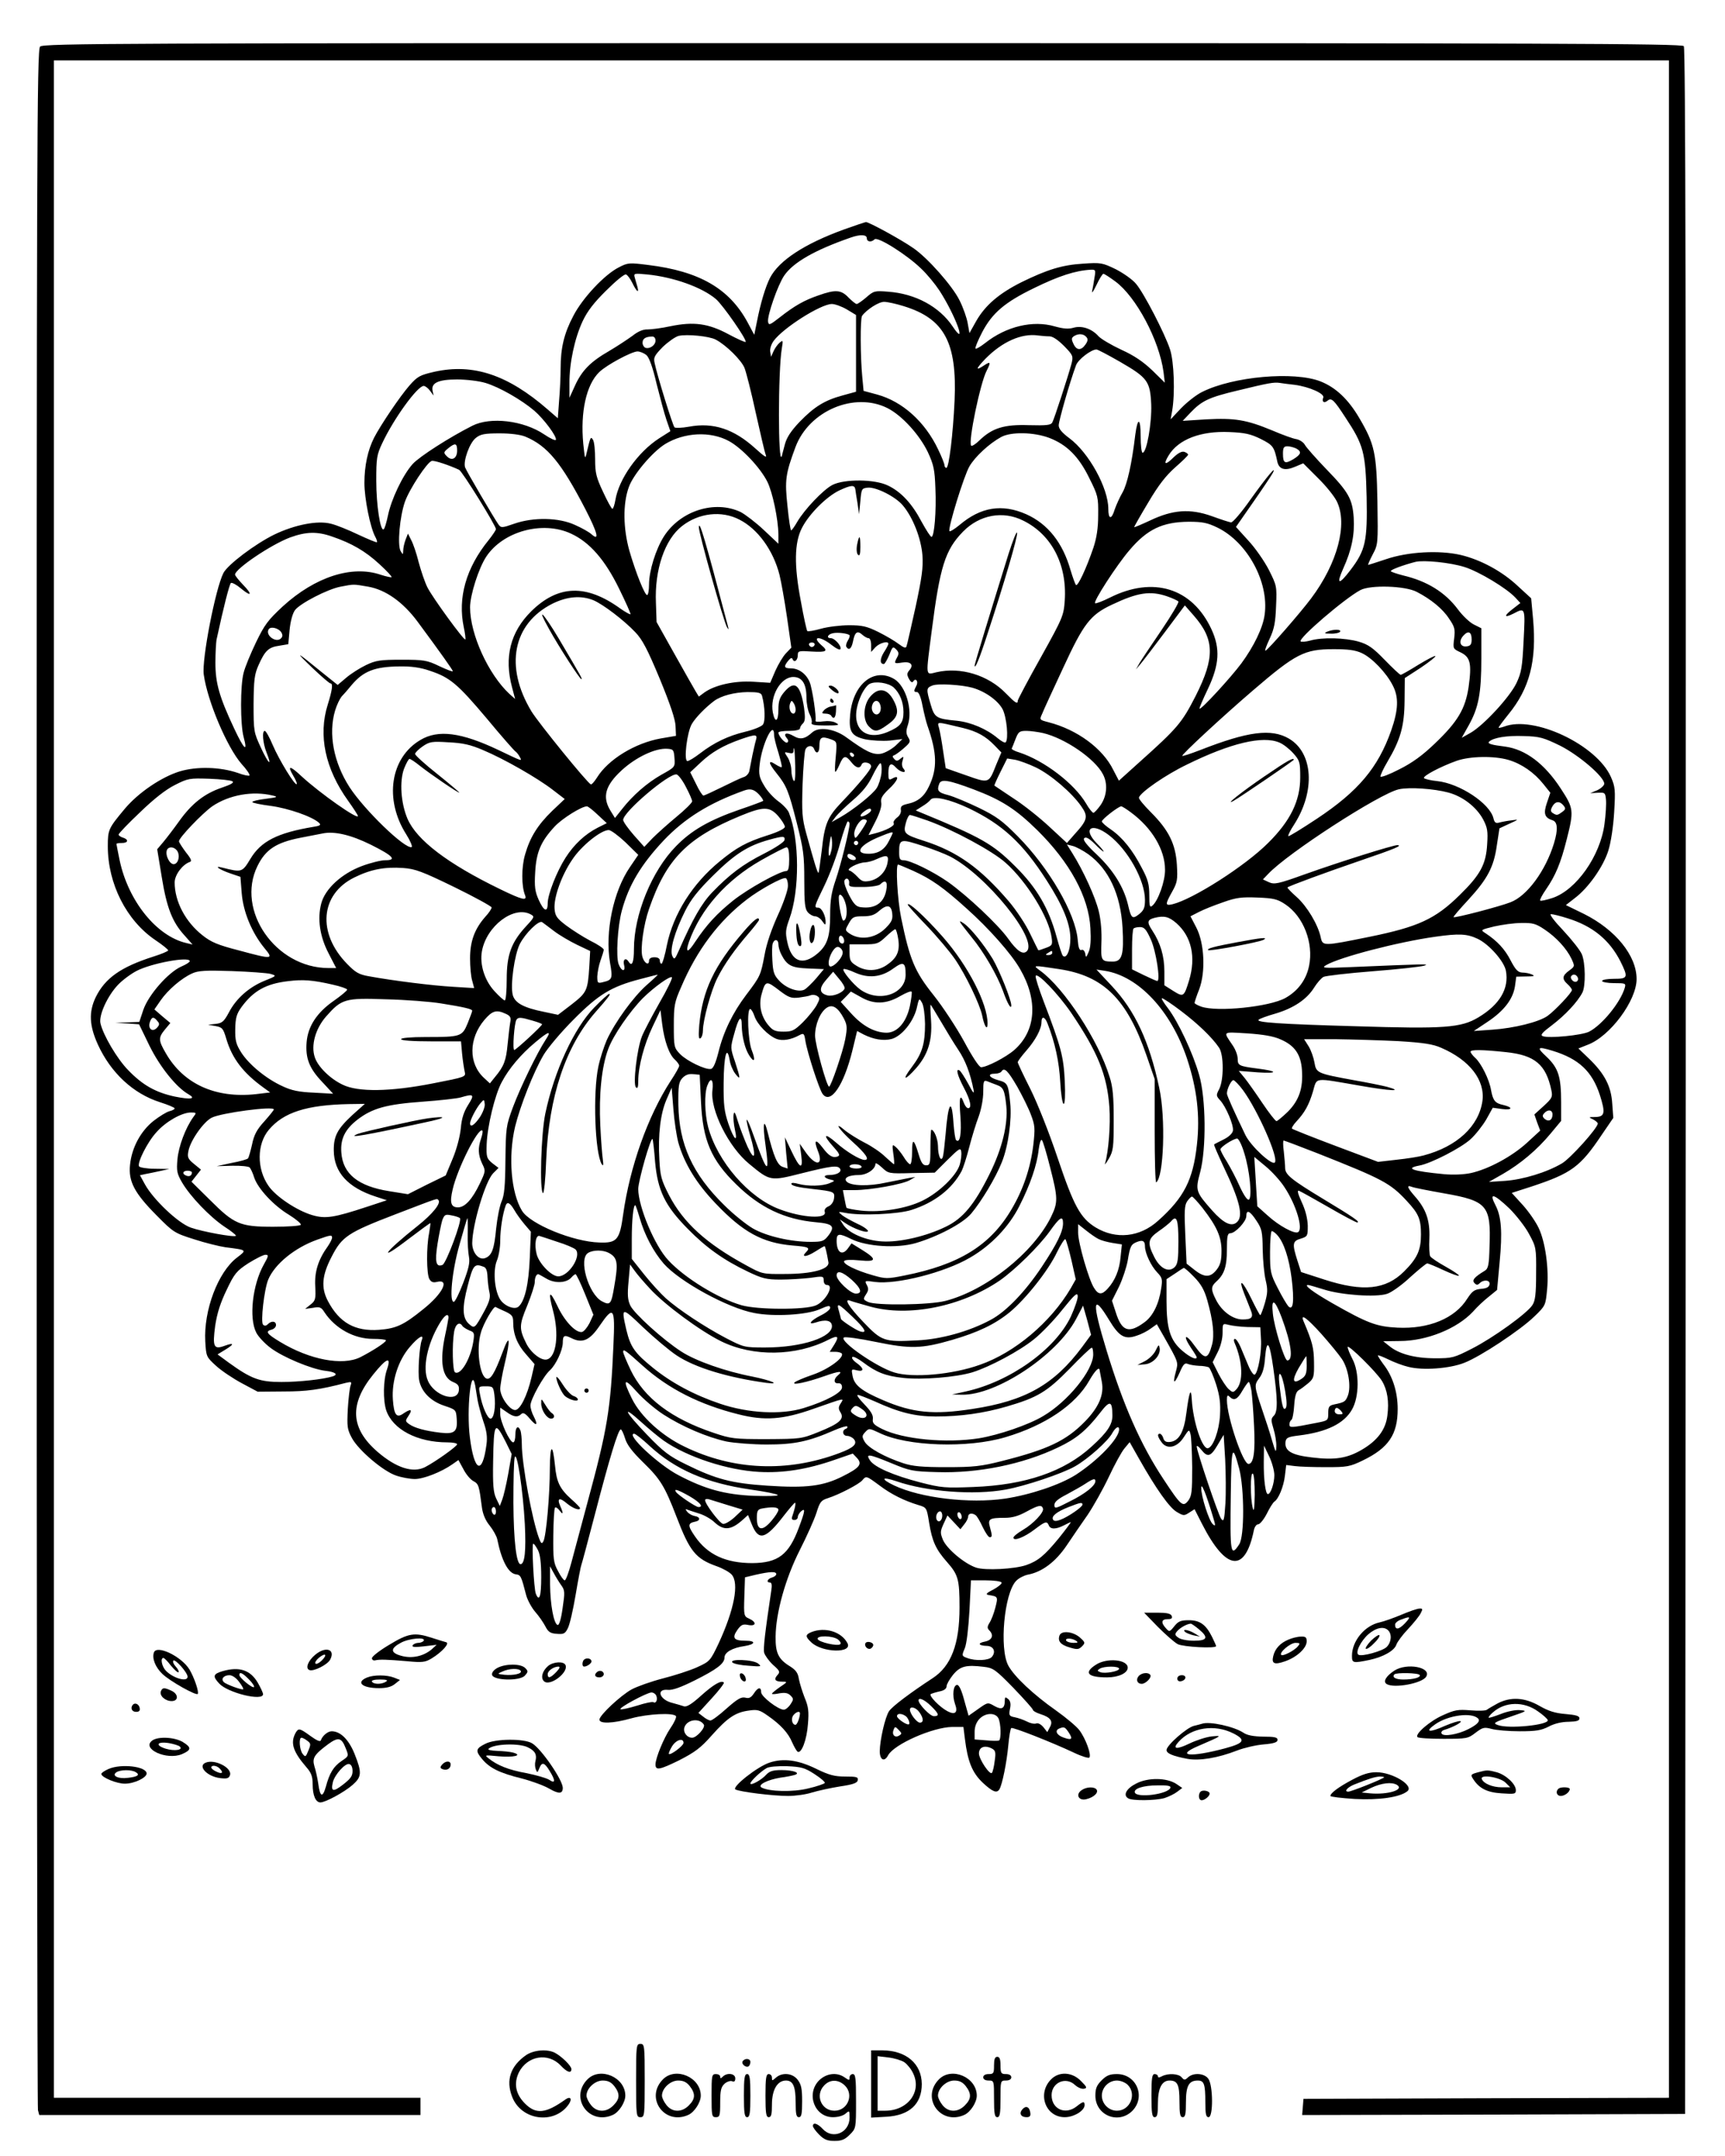
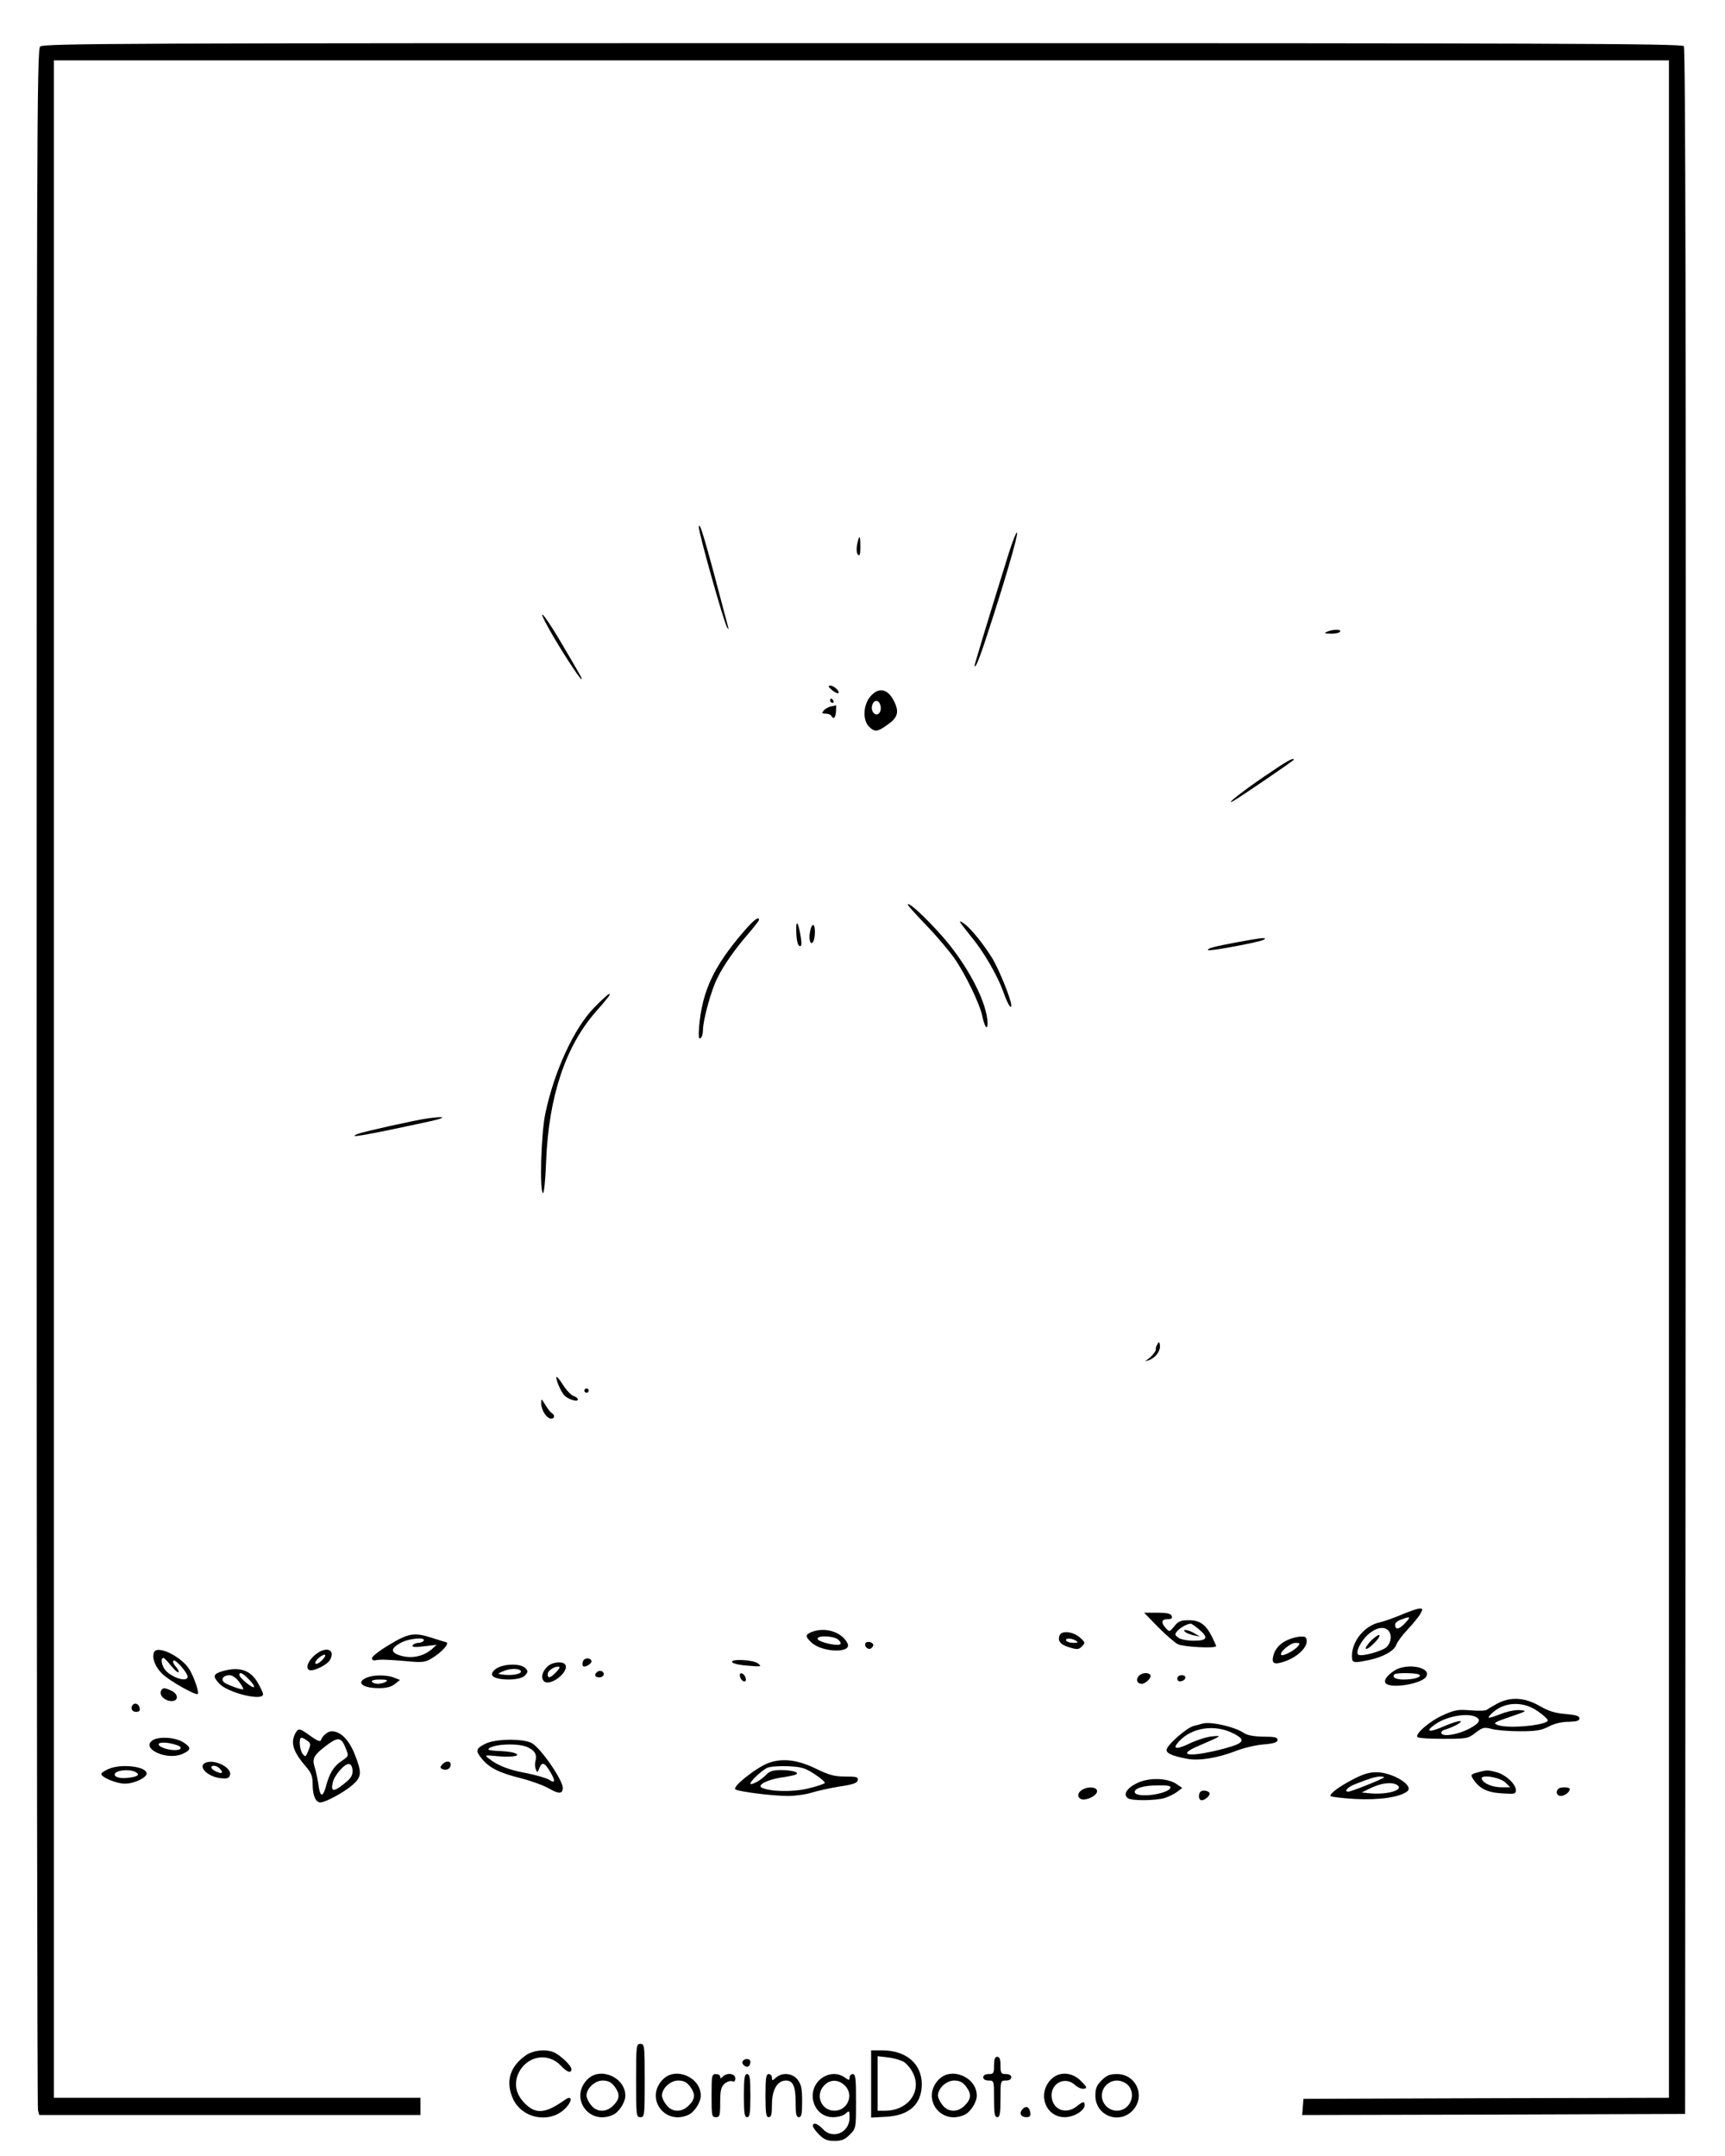
<svg xmlns="http://www.w3.org/2000/svg" version="1.0" width="800pt" height="1000pt" viewBox="0 0 800 1000" preserveAspectRatio="xMidYMid meet">
  <g transform="translate(0,1000) scale(0.1,-0.1)" fill="#000000" stroke="none">
    <path d="M186 9784 c-15 -14 -16 -462 -16 -4782 0 -2622 3 -4777 6 -4789 l6 -23 884 0 884 0 0 40 0 40 -850 0 -850 0 0 4725 0 4725 3745 0 3745 0 0 -4725 0 -4725 -847 -2 -848 -3 -3 -38 -3 -37 888 2 888 3 3 4789 c1 3532 -1 4792 -9 4802 -10 12 -628 14 -3810 14 -3439 0 -3799 -1 -3813 -16z" />
-     <path d="M3915 8936 c-185 -67 -303 -145 -344 -225 -21 -41 -44 -117 -61 -205 l-12 -59 -31 58 c-85 157 -224 237 -461 266 -87 11 -94 11 -136 -11 -66 -33 -169 -143 -211 -225 -43 -81 -59 -149 -59 -243 0 -37 -3 -104 -7 -149 l-6 -83 -46 40 c-186 162 -346 215 -525 176 -69 -16 -79 -21 -117 -64 -43 -49 -133 -182 -164 -242 -29 -57 -45 -130 -45 -210 0 -72 27 -208 51 -251 6 -11 9 -22 7 -24 -2 -2 -41 14 -88 36 -46 22 -103 45 -126 50 -62 16 -167 -5 -261 -50 -90 -44 -217 -140 -237 -179 -37 -73 -101 -402 -91 -471 17 -123 108 -337 175 -414 24 -26 40 -50 37 -54 -3 -3 -28 2 -54 12 -82 28 -190 31 -270 7 -84 -26 -191 -98 -254 -173 -76 -91 -79 -97 -79 -174 0 -174 86 -344 220 -435 33 -22 60 -44 60 -48 0 -4 -31 -17 -69 -29 -150 -48 -223 -99 -267 -188 -33 -69 -30 -132 10 -220 60 -131 163 -227 287 -267 38 -12 69 -25 69 -29 0 -4 -11 -10 -24 -13 -13 -3 -47 -24 -74 -45 -60 -48 -101 -124 -109 -204 -8 -77 21 -131 122 -233 78 -79 83 -83 175 -112 52 -17 118 -33 145 -37 102 -13 101 -12 54 -48 -88 -67 -155 -245 -147 -389 4 -70 5 -72 50 -113 25 -23 79 -59 120 -81 l73 -39 120 1 c107 0 167 8 289 40 26 6 28 5 22 -12 -4 -10 -10 -59 -13 -109 -4 -82 -3 -94 19 -135 31 -57 145 -154 205 -174 26 -9 65 -16 87 -16 41 0 124 33 175 69 l27 19 23 -42 c12 -24 33 -49 47 -56 24 -13 26 -21 39 -122 4 -30 16 -60 36 -84 16 -20 32 -49 35 -63 20 -99 51 -158 86 -163 23 -3 25 -7 48 -96 6 -23 25 -58 42 -78 17 -19 38 -50 47 -67 13 -26 23 -33 53 -35 32 -3 39 1 51 25 9 16 25 87 37 158 12 72 24 133 26 136 2 4 30 109 63 235 68 262 108 394 120 394 4 0 13 -19 20 -42 9 -30 33 -61 85 -112 79 -77 99 -110 153 -250 62 -162 89 -196 188 -231 28 -10 58 -27 68 -38 36 -40 12 -163 -60 -319 -39 -82 -41 -84 -100 -111 -33 -15 -104 -38 -159 -52 -54 -14 -119 -37 -145 -51 -52 -29 -149 -120 -149 -140 0 -20 63 -18 148 6 76 21 197 27 207 10 3 -5 -8 -30 -26 -56 -30 -44 -69 -138 -69 -168 0 -29 19 -25 109 19 74 38 101 58 152 116 73 82 110 107 172 115 39 6 50 3 88 -24 59 -41 95 -80 113 -124 9 -20 20 -39 25 -43 18 -10 43 56 48 129 5 58 2 81 -15 121 -11 28 -23 67 -27 87 -4 28 -14 42 -41 59 -54 33 -68 62 -67 138 1 111 46 271 112 401 32 63 67 141 77 172 16 51 21 59 53 69 53 17 145 65 160 83 18 22 19 21 80 -24 54 -41 115 -71 181 -91 37 -11 38 -12 49 -82 14 -86 31 -123 82 -181 53 -60 59 -81 59 -212 0 -170 -39 -272 -125 -328 -101 -66 -188 -131 -202 -153 -18 -27 -42 -132 -43 -185 0 -42 22 -52 39 -19 28 51 207 130 297 131 l52 0 7 -56 c13 -105 34 -156 82 -202 46 -43 66 -51 78 -31 13 21 34 125 41 202 4 43 10 80 14 82 8 5 190 -67 290 -114 35 -17 68 -27 72 -23 11 11 -17 89 -47 128 -13 17 -62 58 -107 90 -104 73 -194 157 -222 209 -42 79 -19 334 36 392 12 13 36 25 53 29 67 12 130 59 182 136 27 40 71 105 98 143 26 39 70 117 97 174 27 58 60 118 73 133 l24 29 43 -76 c79 -140 142 -229 176 -248 30 -18 34 -18 57 -3 l25 16 34 -67 c112 -220 200 -230 241 -31 3 16 12 28 20 28 8 0 26 22 40 49 13 27 29 52 35 56 19 12 43 69 49 120 l6 50 40 -5 c22 -3 87 -5 145 -5 97 0 110 2 170 31 120 58 162 121 162 239 0 78 -23 152 -66 207 -14 19 -26 38 -26 41 0 3 21 -5 48 -18 26 -13 68 -29 94 -35 67 -17 191 -8 259 19 75 29 259 151 325 215 52 50 52 52 59 126 9 95 -8 219 -39 284 -13 28 -46 76 -74 107 l-51 56 93 30 c184 61 225 91 324 239 l54 79 -5 67 c-5 80 -36 139 -109 209 l-48 46 43 17 c104 39 227 205 227 305 0 109 -98 229 -244 302 l-84 41 41 32 c64 48 133 147 156 221 12 38 23 111 27 178 6 103 5 117 -15 163 -66 149 -357 287 -495 234 -14 -5 -26 -7 -26 -5 0 3 20 30 45 61 99 121 132 248 115 442 l-9 97 -61 56 c-73 69 -173 123 -266 145 -100 23 -245 15 -347 -20 -42 -14 -79 -26 -82 -26 -2 0 7 21 21 48 25 47 25 49 22 247 -4 224 -13 265 -84 386 -51 87 -109 142 -180 170 -122 48 -406 23 -549 -49 -27 -13 -71 -48 -98 -76 l-48 -51 7 39 c14 81 9 229 -10 286 -24 73 -120 259 -157 303 -16 20 -59 50 -94 68 -62 30 -69 32 -153 26 -96 -6 -165 -27 -287 -87 -101 -51 -165 -105 -207 -178 l-32 -57 -8 45 c-4 25 -21 73 -38 107 -33 67 -148 197 -214 242 -57 40 -206 121 -220 121 -6 -1 -51 -16 -101 -34z m105 -41 c0 -17 21 -20 36 -5 14 14 149 -71 215 -135 29 -27 67 -74 86 -103 75 -116 131 -271 61 -166 -62 92 -173 152 -299 161 -62 5 -67 4 -101 -26 -20 -17 -40 -31 -45 -31 -5 0 -22 14 -38 30 -34 36 -60 38 -139 10 -67 -23 -111 -48 -181 -103 -45 -35 -50 -37 -53 -19 -4 29 45 170 75 214 42 61 141 118 308 176 45 16 75 14 75 -3z m1056 -182 c-3 -21 -8 -49 -11 -63 -3 -14 6 -1 20 28 13 28 28 52 32 52 5 0 29 -16 55 -35 97 -71 204 -273 224 -420 l6 -50 -58 57 c-42 40 -84 69 -144 96 -47 22 -94 50 -105 62 -31 35 -77 51 -116 40 -24 -7 -47 -5 -87 6 -102 30 -226 0 -323 -77 -22 -17 -42 -29 -45 -26 -3 3 11 38 32 78 46 87 104 137 238 202 116 57 193 82 265 86 22 1 23 -2 17 -36z m-2143 -26 c19 -40 32 -50 23 -17 -3 11 -9 30 -12 42 -6 20 -4 21 57 15 122 -12 254 -59 319 -114 32 -27 146 -191 138 -199 -3 -2 -39 14 -80 36 -93 50 -161 59 -268 37 -41 -9 -89 -15 -106 -15 -21 1 -45 -9 -70 -29 -22 -16 -70 -48 -109 -71 -87 -50 -127 -91 -159 -162 l-25 -55 0 68 c-1 91 24 208 61 287 22 47 53 87 110 143 43 43 84 77 91 74 7 -2 20 -20 30 -40z m1258 -107 c189 -58 248 -169 236 -439 -7 -153 -26 -311 -38 -311 -5 0 -9 6 -9 13 0 6 -13 39 -29 72 -61 129 -166 223 -283 255 l-63 17 -6 64 c-9 91 -10 272 -1 284 21 29 77 65 102 65 15 0 56 -9 91 -20z m-264 -15 l43 -26 0 -178 0 -178 -62 -17 c-85 -23 -132 -53 -200 -123 -40 -42 -60 -73 -68 -104 -6 -24 -13 -48 -14 -54 -18 -55 -18 397 0 500 6 37 6 39 -11 25 -9 -8 -22 -26 -28 -40 l-11 -25 -4 24 c-2 14 5 35 16 50 45 61 219 171 270 171 14 0 45 -11 69 -25z m-608 -140 c48 -25 119 -95 134 -132 8 -21 32 -115 52 -208 21 -94 41 -181 46 -194 7 -17 -5 -10 -48 29 -99 90 -195 122 -307 101 -33 -6 -64 -7 -68 -3 -8 8 -80 239 -92 298 -6 26 -1 35 38 75 25 24 58 47 73 51 39 9 141 -1 172 -17z m1548 15 c15 0 39 -16 68 -45 42 -43 43 -47 34 -83 -16 -59 -80 -256 -89 -272 -7 -12 -28 -14 -108 -12 -114 4 -170 -13 -229 -70 -18 -18 -36 -29 -39 -25 -15 15 42 291 72 348 20 39 18 44 -11 25 -42 -28 -41 -18 5 30 78 79 167 119 244 108 16 -2 39 -4 53 -4z m171 -3 c9 -10 7 -19 -4 -35 -20 -29 -42 -28 -56 4 -10 21 -9 27 3 35 20 13 45 11 57 -4z m-1998 -17 c0 -21 -27 -40 -47 -33 -7 3 -13 13 -13 23 0 19 13 28 43 29 10 1 17 -6 17 -19z m2154 -98 c128 -74 140 -90 145 -198 3 -86 -21 -224 -40 -224 -5 0 -9 34 -9 76 0 87 -14 91 -25 7 -16 -134 -37 -228 -59 -267 -13 -22 -29 -58 -36 -78 -15 -50 -30 -48 -30 2 0 96 -90 260 -180 327 -35 26 -50 44 -50 60 0 21 51 200 80 278 9 27 70 74 95 74 6 0 55 -26 109 -57z m-2196 31 c13 -12 29 -56 47 -133 16 -63 36 -139 46 -168 l18 -52 -52 -33 c-99 -64 -187 -189 -203 -286 -4 -23 -10 -41 -14 -41 -4 0 -23 35 -43 78 -32 68 -37 88 -37 152 0 41 -4 82 -10 90 -10 17 -12 14 -28 -55 -9 -39 -9 -38 -17 37 -14 147 14 274 74 332 35 34 150 95 177 96 12 0 31 -8 42 -17z m-747 -129 c64 -19 167 -78 227 -129 46 -40 105 -120 100 -135 -2 -5 -26 6 -54 25 -96 65 -250 83 -334 40 -105 -53 -244 -142 -276 -177 -46 -51 -100 -165 -115 -240 -7 -32 -15 -61 -20 -63 -15 -10 -34 112 -34 225 0 105 2 120 28 175 53 113 163 265 192 265 7 0 20 -10 29 -22 l17 -23 -5 23 c-7 36 27 52 114 52 42 0 101 -7 131 -16z m3754 -9 c67 -9 139 -41 132 -59 -8 -19 3 -28 19 -15 19 16 30 5 84 -78 84 -127 93 -161 98 -368 4 -205 -5 -247 -75 -339 -54 -71 -67 -68 -34 6 40 88 54 159 49 237 -6 87 -24 119 -128 226 -48 50 -92 100 -98 111 -6 12 -24 24 -39 27 -16 2 -67 21 -114 41 -118 49 -173 58 -304 51 l-110 -7 35 37 c54 57 87 72 221 104 144 35 167 39 194 35 11 -2 43 -6 70 -9z m-1889 -108 c67 -34 148 -123 187 -204 27 -58 32 -82 35 -166 5 -108 -5 -227 -18 -227 -5 0 -25 32 -46 70 -44 84 -95 139 -156 168 -61 30 -201 31 -257 3 -43 -22 -131 -115 -164 -172 -12 -21 -25 -39 -28 -39 -3 0 -11 51 -17 113 -13 121 -9 149 37 273 63 169 274 258 427 181z m1731 -143 c57 -29 62 -35 77 -106 8 -35 35 -43 82 -23 l38 16 68 -68 c38 -37 77 -86 88 -109 51 -105 3 -286 -119 -449 -50 -67 -200 -239 -212 -243 -5 -2 4 23 19 55 22 47 27 76 30 152 4 92 3 95 -33 167 -21 41 -64 103 -96 137 l-57 63 80 115 c44 63 84 123 90 134 22 42 -24 -12 -102 -121 -42 -60 -83 -108 -91 -107 -8 1 -48 14 -89 29 -101 36 -181 30 -286 -20 -41 -19 -74 -33 -74 -31 0 3 29 54 65 114 47 80 82 125 125 163 33 29 60 55 60 59 0 4 -8 10 -17 13 -11 4 -28 -4 -50 -25 -39 -39 -50 -35 -23 9 45 74 148 114 282 108 72 -3 98 -9 145 -32z m-3411 11 c103 -43 167 -121 279 -337 57 -111 67 -151 27 -115 -10 9 -43 28 -75 42 -75 35 -193 37 -282 6 -57 -20 -61 -20 -73 -4 -20 28 -148 246 -155 265 -10 29 21 115 50 137 21 17 40 21 110 21 51 0 97 -6 119 -15z m945 -21 c60 -33 145 -123 178 -189 24 -49 50 -172 51 -244 l0 -43 -68 64 c-37 35 -86 72 -107 83 -120 57 -280 6 -356 -113 -38 -60 -69 -160 -69 -223 0 -27 -4 -49 -9 -49 -11 0 -52 102 -82 205 -29 103 -31 218 -3 295 20 58 109 163 168 200 90 55 211 61 297 14z m1485 15 c81 -31 137 -86 186 -187 40 -80 42 -88 41 -171 0 -61 -7 -105 -22 -151 -33 -97 -73 -182 -81 -173 -4 4 -15 35 -25 68 -36 127 -105 215 -206 260 -111 49 -210 34 -309 -50 -24 -20 -46 -33 -47 -28 -6 18 68 258 93 300 26 45 92 106 147 136 46 25 151 23 223 -4z m-2746 -59 c0 -37 -25 -50 -48 -26 -16 16 -15 19 7 37 32 26 41 24 41 -11z m3891 10 c27 -15 24 -27 -13 -50 -39 -23 -48 -19 -48 26 0 28 4 34 21 34 11 0 29 -5 40 -10z m-3882 -99 c15 -7 170 -258 171 -275 0 -5 -15 -27 -33 -50 -106 -130 -145 -269 -116 -406 6 -28 9 -53 7 -56 -6 -6 -152 194 -176 242 -11 22 -29 74 -40 115 -10 41 -26 88 -35 104 l-15 30 -11 -28 c-6 -16 -11 -38 -11 -50 -1 -21 -1 -21 -12 -3 -16 28 -4 161 20 229 21 59 102 182 124 189 11 4 82 -20 127 -41z m1838 -92 c1 -8 5 -36 10 -64 l7 -50 6 60 c5 57 6 60 33 63 38 5 129 -41 163 -81 48 -56 86 -155 92 -233 4 -57 -3 -104 -32 -240 -21 -93 -39 -175 -42 -182 -3 -10 -13 -6 -36 11 -18 14 -61 39 -95 56 -53 26 -74 31 -135 31 -39 0 -98 -7 -130 -16 -32 -9 -61 -14 -64 -11 -3 3 -17 65 -30 139 -32 166 -30 271 5 339 33 65 115 147 175 175 54 25 70 26 73 3z m-538 -139 c85 -43 157 -142 186 -256 8 -32 24 -122 35 -198 l20 -140 -24 -25 c-14 -14 -36 -51 -50 -82 l-24 -56 -80 5 c-86 5 -175 -15 -224 -49 l-27 -20 -14 23 c-8 13 -52 91 -98 173 l-84 150 -3 88 c-7 154 41 295 121 357 78 61 183 73 266 30z m1317 -5 c131 -65 203 -203 192 -370 -5 -70 -8 -79 -111 -264 -59 -105 -107 -196 -107 -201 0 -18 -11 -11 -55 34 -82 85 -211 124 -322 98 -52 -12 -50 -27 -22 192 38 297 62 375 145 460 76 78 185 99 280 51z m900 -32 c139 -68 240 -253 219 -404 -8 -61 -50 -147 -108 -226 -50 -67 -187 -216 -194 -210 -2 2 16 44 39 92 53 112 58 187 16 277 -89 191 -270 247 -471 146 -32 -16 -63 -28 -68 -26 -12 4 99 176 159 246 82 97 153 131 275 132 65 0 87 -5 133 -27z m-2998 -28 c87 -40 158 -122 223 -255 31 -63 55 -117 53 -119 -2 -2 -24 10 -48 27 -158 114 -288 109 -412 -13 -97 -96 -127 -213 -89 -354 l14 -53 -26 23 c-98 91 -183 277 -183 402 0 57 40 182 75 235 78 118 262 168 393 107z m-1107 -14 c91 -31 154 -68 218 -127 34 -31 60 -59 57 -61 -2 -2 -25 3 -50 11 -134 46 -305 -10 -454 -146 -69 -64 -85 -85 -125 -168 -25 -52 -51 -115 -57 -140 -16 -57 -16 -242 0 -299 20 -74 2 -58 -44 40 -69 147 -87 210 -87 305 0 46 3 93 5 106 32 149 60 259 67 264 5 3 26 -8 46 -25 49 -41 56 -30 10 17 -20 21 -37 42 -37 47 1 27 167 139 255 172 74 27 126 29 196 4z m5251 -141 c67 -21 195 -98 236 -142 l23 -25 -36 -28 c-42 -32 -40 -43 4 -21 55 29 55 29 47 -125 -6 -123 -10 -148 -33 -197 -31 -65 -152 -196 -213 -231 l-41 -23 32 57 c46 82 59 149 59 311 l0 140 -34 17 c-19 9 -53 41 -75 71 -59 79 -143 131 -254 157 -31 8 -57 17 -57 20 0 7 60 29 115 43 38 9 161 -3 227 -24z m-5085 -91 c81 -14 162 -71 230 -163 108 -146 163 -224 163 -229 0 -4 -28 7 -62 23 -58 28 -72 30 -176 30 -100 0 -119 -3 -165 -25 -29 -14 -70 -40 -92 -59 l-39 -33 -81 65 c-112 92 -122 96 -35 13 41 -39 78 -71 83 -71 12 0 8 -31 -13 -98 -45 -143 -12 -298 95 -447 25 -35 45 -66 45 -70 0 -18 -175 105 -260 183 -55 52 -69 53 -41 6 12 -20 20 -39 17 -41 -8 -8 -81 111 -111 181 -15 36 -32 66 -37 66 -14 0 -9 -57 8 -100 28 -70 9 -54 -26 22 -33 71 -34 76 -34 203 1 112 4 137 23 180 30 67 46 83 96 90 l42 7 6 66 c4 41 14 77 25 92 23 31 152 98 212 109 63 12 57 12 127 0z m4863 -24 c66 -34 121 -79 150 -124 27 -39 29 -50 24 -92 -6 -48 -6 -48 30 -65 45 -22 52 -51 37 -160 -15 -101 -50 -161 -156 -262 -57 -55 -105 -90 -165 -120 -46 -24 -86 -39 -88 -34 -1 5 13 36 32 68 61 103 79 166 80 284 l1 105 74 48 c40 27 70 51 68 54 -3 3 -39 -16 -80 -41 -40 -25 -77 -46 -81 -46 -4 0 -37 31 -74 69 -55 57 -77 72 -121 85 -63 18 -169 21 -224 5 -22 -6 -42 -7 -45 -4 -13 13 205 200 277 238 47 25 207 20 261 -8z m-1157 -21 c26 -9 49 -20 52 -24 3 -5 -32 -64 -78 -132 -46 -68 -92 -136 -102 -153 l-17 -30 21 25 c12 14 63 81 114 149 l92 123 42 -48 c96 -110 98 -194 8 -372 -64 -125 -83 -148 -264 -310 l-92 -83 -26 50 c-49 100 -168 187 -300 221 -42 11 -43 11 -30 39 6 16 50 111 97 212 95 206 126 247 226 294 120 57 178 66 257 39z m-2661 -18 c45 -19 142 -93 194 -148 33 -34 57 -80 114 -217 49 -119 72 -188 73 -219 l2 -45 -70 -12 c-119 -21 -244 -97 -296 -181 -12 -19 -25 -34 -29 -32 -16 6 -241 283 -275 338 -126 208 -87 407 97 500 69 34 133 39 190 16z m-1448 -148 c8 -13 7 -21 -1 -29 -23 -23 -74 15 -57 42 9 15 45 6 58 -13z m2636 -14 c2 -3 -1 -14 -8 -25 -7 -11 -10 -24 -7 -29 12 -19 24 -9 31 25 8 43 20 52 43 31 10 -9 23 -16 29 -16 7 0 12 -14 12 -32 l0 -32 20 22 c19 20 60 31 60 16 0 -4 -9 -22 -21 -40 -19 -31 -19 -54 0 -54 4 0 15 19 25 42 15 39 17 41 32 26 12 -12 14 -20 5 -36 -16 -30 -15 -31 23 -25 39 6 55 -10 34 -35 -12 -14 -13 -21 -3 -40 8 -15 15 -20 20 -13 11 19 26 1 15 -19 -13 -25 -13 -30 3 -30 8 0 18 -24 25 -62 7 -35 17 -76 23 -93 45 -128 47 -200 7 -283 -22 -47 -52 -71 -101 -81 -25 -6 -31 -11 -29 -28 2 -13 -6 -27 -19 -36 -11 -9 -18 -20 -14 -26 6 -11 -35 -33 -89 -47 l-28 -7 32 63 c20 39 30 72 27 87 -4 19 4 33 34 62 43 39 54 70 19 51 -18 -10 -20 -8 -20 24 0 43 12 52 35 26 22 -24 55 -29 35 -5 -7 8 -9 23 -4 37 6 21 5 21 -10 9 -14 -12 -19 -12 -29 -1 -9 10 -9 14 0 17 6 2 27 17 45 33 30 26 32 31 20 50 -10 17 -11 29 -2 56 24 71 -9 181 -62 214 -93 56 -191 -21 -205 -162 -8 -81 5 -102 69 -117 31 -6 80 -9 114 -6 l59 7 -32 -31 c-18 -16 -48 -33 -67 -37 -37 -6 -69 9 -161 76 -54 40 -127 51 -158 23 -34 -31 -56 -35 -88 -16 -31 18 -49 12 -30 -11 8 -9 8 -16 2 -20 -9 -6 -41 30 -41 46 0 5 23 8 50 8 29 0 50 5 50 11 0 6 6 17 14 24 10 10 11 27 5 72 -17 109 -44 131 -93 72 -20 -24 -26 -41 -26 -80 0 -57 -16 -65 -26 -13 -14 76 37 164 95 164 41 0 61 -32 61 -95 0 -27 7 -63 15 -78 8 -15 12 -33 9 -40 -3 -9 15 -12 65 -12 61 0 67 2 48 12 -13 8 -37 10 -60 7 -21 -3 -37 -2 -35 3 5 18 -15 150 -27 179 -16 39 -51 64 -87 64 -32 0 -35 8 -12 36 11 13 17 15 20 6 8 -18 24 -4 24 20 0 19 5 20 65 16 69 -4 77 2 45 29 -49 43 -7 44 46 2 23 -18 40 -26 42 -19 5 14 -27 50 -45 50 -22 0 -15 18 10 23 22 5 68 -1 77 -9z m2885 -20 c0 -22 -5 -30 -23 -32 -30 -4 -39 23 -16 49 23 26 39 19 39 -17z m-3047 -25 c-2 -6 -8 -10 -13 -10 -5 0 -11 4 -13 10 -2 6 4 11 13 11 9 0 15 -5 13 -11z m2537 -38 c47 -21 115 -92 144 -150 29 -55 26 -114 -7 -209 -61 -173 -153 -282 -344 -409 -71 -47 -131 -84 -133 -81 -3 2 9 27 27 54 99 155 88 332 -24 398 -82 48 -190 34 -412 -53 -44 -17 -81 -29 -83 -27 -5 5 186 182 327 303 200 172 240 192 375 192 66 0 100 -4 130 -18z m-4322 -82 c94 -31 129 -61 264 -221 67 -81 127 -149 133 -153 5 -3 15 -15 20 -25 12 -22 17 -24 -100 32 -171 81 -278 95 -360 46 -140 -82 -169 -276 -66 -438 19 -30 30 -57 25 -59 -31 -10 -219 172 -288 278 -74 115 -99 248 -67 355 8 27 22 55 30 65 9 9 30 33 47 54 54 64 107 85 222 86 54 1 97 -5 140 -20z m2151 -77 c29 -27 46 -68 46 -115 0 -49 -14 -67 -73 -92 -118 -49 -182 34 -126 164 11 27 30 53 42 59 28 14 86 5 111 -16z m366 -2 c60 -17 119 -60 140 -100 19 -38 28 -138 14 -153 -4 -4 -20 5 -37 19 -51 43 -124 74 -189 81 -96 9 -104 14 -122 76 -21 71 -20 76 7 87 24 11 137 4 187 -10z m-976 -37 c14 -52 16 -119 4 -134 -7 -9 -44 -24 -82 -33 -79 -19 -144 -50 -209 -100 -26 -20 -52 -36 -59 -36 -18 0 -2 135 21 173 18 30 63 76 103 106 33 24 93 40 155 41 50 0 63 -3 67 -17z m156 -65 c0 -10 -5 -18 -10 -18 -15 0 -23 27 -16 47 6 15 8 15 16 3 6 -8 10 -23 10 -32z m774 -84 c67 -16 108 -39 150 -83 l30 -31 -24 -57 c-35 -88 -32 -87 -140 -49 l-94 33 -12 79 c-6 43 -15 92 -19 107 -8 31 -17 31 109 1z m-874 -34 c0 -10 9 -47 20 -81 10 -35 18 -65 15 -67 -2 -2 -15 4 -29 13 -35 23 -33 6 5 -41 47 -59 56 -81 94 -230 31 -122 35 -150 35 -267 0 -107 3 -134 17 -149 9 -10 24 -18 33 -18 10 0 25 -10 33 -22 13 -19 16 -20 16 -6 1 29 -18 68 -34 68 -21 0 -20 3 29 104 24 50 57 137 72 194 16 56 32 102 36 102 5 0 8 -6 8 -12 -1 -29 -40 -188 -64 -258 -20 -58 -26 -95 -26 -163 0 -101 -13 -141 -59 -180 -69 -58 -121 -38 -140 55 -9 42 -8 57 10 106 48 132 47 368 -2 492 -5 14 -28 38 -49 53 -22 16 -52 48 -66 73 -23 38 -26 53 -21 97 10 95 67 212 67 137z m1247 10 c102 -24 241 -119 278 -191 23 -43 19 -99 -10 -142 -14 -20 -30 -37 -34 -37 -5 0 -21 20 -34 43 -55 93 -194 199 -310 237 -21 6 -37 15 -35 18 2 4 10 24 18 45 13 33 18 37 50 37 19 0 54 -5 77 -10z m-1331 -32 c-4 -13 -11 -45 -17 -73 -5 -27 -12 -60 -14 -72 -3 -12 -15 -25 -28 -28 -12 -4 -57 -25 -99 -46 -43 -21 -81 -39 -86 -39 -4 0 -20 24 -34 54 l-27 54 48 45 c51 48 104 79 186 108 69 24 79 24 71 -3z m3730 -27 c87 -44 204 -144 204 -176 0 -8 -15 -22 -32 -30 l-33 -14 35 2 c33 2 35 0 38 -32 2 -19 -1 -70 -7 -114 -20 -148 -131 -305 -241 -342 -28 -9 -54 -15 -57 -12 -3 3 9 26 27 52 44 64 68 121 96 232 34 134 32 144 -28 236 -75 115 -163 181 -257 194 -66 8 -84 14 -75 23 20 19 83 29 161 26 74 -2 91 -7 169 -45z m-3380 29 c26 -10 26 -11 20 -80 -4 -39 -5 -70 -2 -70 3 0 12 16 20 35 18 42 28 43 54 10 22 -28 40 -32 48 -11 6 17 44 9 44 -9 0 -14 -56 -81 -136 -165 -66 -69 -80 -101 -93 -225 -7 -54 -13 -101 -15 -103 -4 -4 -18 41 -57 183 -19 69 -21 97 -17 225 3 80 9 153 13 163 9 21 34 22 41 2 10 -25 24 -17 24 13 0 44 10 49 56 32z m2077 -14 c18 -7 47 -30 65 -50 30 -34 32 -41 32 -112 0 -109 -46 -202 -149 -304 -108 -108 -349 -261 -443 -284 -35 -8 -35 -1 -2 58 24 43 26 55 22 125 -6 96 -37 160 -121 244 -32 32 -57 62 -55 68 8 25 125 106 223 153 201 99 351 135 428 102z m-3693 -35 c100 -42 253 -130 323 -184 l56 -43 -58 -55 c-67 -65 -103 -122 -126 -203 -17 -58 -17 -146 0 -188 11 -28 -13 -22 -116 28 -243 118 -386 227 -429 326 -31 72 -38 174 -16 233 10 25 21 45 25 45 5 0 26 -14 47 -31 49 -39 184 -131 184 -125 0 2 -46 41 -102 86 -57 45 -103 87 -103 93 0 6 16 22 35 35 32 22 43 24 120 19 66 -3 102 -11 160 -36z m888 -37 c3 -42 3 -42 -60 -77 -67 -38 -134 -96 -185 -162 l-31 -39 -21 34 c-39 64 -24 117 52 187 66 61 157 104 212 100 28 -2 30 -5 33 -43z m560 -36 c1 -57 -1 -78 -8 -68 -5 8 -10 30 -10 48 0 18 -8 45 -17 59 -17 26 -17 26 5 21 15 -4 22 -2 22 8 0 8 1 14 3 14 1 0 4 -37 5 -82z m273 49 c-1 -12 -15 -9 -19 4 -3 6 1 10 8 8 6 -3 11 -8 11 -12z m3036 -22 c60 -18 118 -58 161 -112 l32 -40 -16 -47 c-17 -50 -11 -69 27 -81 23 -8 25 -43 6 -106 -39 -128 -125 -245 -202 -274 -51 -20 -258 -74 -264 -69 -2 2 29 38 69 81 88 96 118 151 132 253 l12 78 45 21 c46 21 46 21 11 16 -19 -2 -45 -7 -56 -10 -17 -5 -23 -1 -28 20 -17 69 -157 161 -260 172 -31 3 -59 10 -62 14 -6 10 78 54 151 80 62 22 175 24 242 4z m-2192 -35 c68 -33 166 -117 209 -179 34 -48 30 -64 -30 -130 l-36 -41 -82 76 c-44 41 -119 101 -166 131 -47 31 -86 58 -88 59 -2 1 11 30 28 64 l31 62 37 -6 c20 -4 64 -20 97 -36z m-717 -25 c-3 -25 -13 -56 -22 -70 -19 -30 -110 -102 -168 -135 l-41 -23 18 24 c10 13 46 48 81 78 44 38 70 70 90 112 16 33 32 59 37 59 5 0 7 -20 5 -45z m-907 -65 c16 -30 29 -60 29 -67 0 -6 -33 -39 -72 -71 -40 -33 -90 -78 -112 -100 l-38 -40 -49 55 c-27 31 -49 62 -49 70 0 37 213 218 248 211 8 -2 28 -28 43 -58z m-2103 26 c9 -6 -7 -15 -51 -30 -79 -27 -138 -73 -197 -156 -25 -35 -58 -78 -73 -96 l-28 -33 21 -128 c23 -143 49 -210 106 -272 l37 -42 -29 7 c-138 32 -269 195 -309 383 -8 40 -15 74 -15 77 0 2 11 4 25 4 30 0 33 16 5 25 -11 3 -20 10 -20 14 0 5 44 51 99 103 65 63 120 106 162 127 61 31 68 32 159 29 52 -2 101 -7 108 -12z m3439 -38 c129 -49 194 -91 293 -188 152 -150 239 -310 247 -455 3 -53 1 -90 -8 -110 -12 -28 -13 -28 -16 -8 -3 13 -10 20 -17 17 -10 -4 -15 10 -18 48 -11 122 -132 331 -277 478 -73 74 -101 94 -181 133 -52 25 -116 52 -142 59 -48 12 -54 21 -42 53 9 23 44 17 161 -27z m2200 -14 c67 -18 130 -67 161 -124 20 -38 23 -55 19 -115 -5 -94 -32 -143 -128 -237 -113 -111 -192 -147 -417 -193 -217 -44 -218 -44 -227 -2 -13 60 -64 144 -111 186 -26 23 -45 43 -43 45 8 7 179 70 334 123 167 57 202 72 175 73 -20 0 -263 -76 -431 -136 -122 -44 -139 -47 -164 -36 l-28 13 24 25 c89 96 517 373 606 393 49 11 163 3 230 -15z m-3197 -9 c13 -14 21 -27 19 -30 -3 -2 -52 -21 -109 -40 -141 -49 -223 -96 -295 -170 -112 -114 -195 -317 -195 -477 0 -62 -9 -84 -25 -58 -13 20 -27 10 -21 -15 9 -34 -12 -32 -25 3 -13 33 -5 176 15 249 32 118 89 213 194 325 97 102 210 173 372 231 30 11 47 6 70 -18z m-2255 -5 c26 -6 22 -8 -32 -15 -35 -4 -63 -11 -63 -15 0 -4 39 -12 86 -18 81 -11 191 -49 223 -78 11 -10 7 -14 -25 -19 -168 -28 -244 -67 -293 -149 -38 -63 -40 -63 -131 -40 -42 11 -12 -10 38 -27 l47 -16 6 -76 c7 -87 47 -183 105 -254 44 -53 40 -54 -119 -11 -97 25 -128 38 -168 70 -79 62 -129 157 -129 245 0 35 36 83 70 95 11 3 7 14 -18 45 -17 23 -32 46 -32 51 0 17 109 130 154 162 78 53 188 73 281 50z m3228 -59 c156 -75 250 -161 362 -336 74 -115 108 -198 109 -266 1 -55 -18 -99 -35 -82 -4 4 -17 44 -29 88 -36 132 -92 228 -190 325 -106 106 -157 135 -439 251 l-24 10 30 19 c17 10 34 24 38 30 13 20 89 3 178 -39z m2758 13 c11 -14 10 -18 -6 -30 -22 -16 -25 -17 -44 -5 -10 7 -11 13 -2 30 14 25 34 27 52 5z m-4479 -43 l42 -39 -42 -21 c-59 -30 -110 -78 -149 -139 -41 -64 -83 -171 -83 -212 0 -44 -18 -37 -42 17 -17 38 -20 61 -16 127 5 93 26 143 90 212 34 37 125 94 150 94 5 0 27 -17 50 -39z m2474 10 c96 -71 157 -172 157 -265 1 -52 -32 -145 -59 -167 -12 -10 -14 -1 -14 49 0 49 -6 73 -34 125 -43 84 -90 142 -143 179 -24 16 -43 33 -43 38 0 10 77 70 90 70 4 0 25 -13 46 -29z m-1637 -16 c17 -20 31 -42 31 -50 0 -8 -31 -24 -82 -40 -97 -31 -142 -56 -220 -120 -127 -104 -215 -244 -245 -388 -9 -48 -21 -87 -25 -87 -5 0 -8 7 -8 15 0 9 -9 15 -25 15 -16 0 -25 -6 -25 -16 0 -25 -23 -11 -31 19 -10 37 6 150 31 221 80 232 177 330 424 432 107 44 135 44 175 -1z m431 27 c0 -11 -41 -34 -48 -28 -3 4 3 13 14 21 21 16 34 19 34 7z m262 -48 c117 -42 301 -141 362 -196 98 -87 201 -254 213 -346 5 -34 3 -38 -28 -49 -18 -7 -33 -12 -34 -10 -1 1 -18 36 -38 77 -19 41 -64 109 -99 150 -133 155 -238 230 -393 280 -91 29 -97 35 -84 83 5 20 14 37 19 37 5 0 42 -12 82 -26z m-282 -2 c0 -4 -12 -25 -27 -47 -25 -36 -28 -38 -31 -18 -4 26 25 73 44 73 8 0 14 -3 14 -8z m1122 -65 c89 -68 168 -210 168 -301 0 -36 -5 -48 -27 -66 -32 -25 -37 -20 -52 45 -20 82 -69 160 -144 231 -49 46 -66 69 -59 76 8 8 22 0 48 -25 20 -21 39 -37 42 -37 3 0 -11 18 -32 39 -67 69 -23 98 56 38z m-2241 -34 l59 -58 -38 -56 c-78 -113 -117 -303 -93 -444 13 -73 11 -80 -31 -90 -26 -7 -28 -5 -28 26 1 19 7 52 15 74 8 22 15 45 15 50 0 6 -28 25 -63 42 -34 18 -84 50 -112 71 -42 32 -50 43 -53 75 -5 53 32 157 82 230 42 64 133 137 169 137 10 0 45 -26 78 -57z m-1181 -11 c104 -52 122 -72 66 -72 -19 0 -68 -12 -108 -27 -93 -35 -170 -105 -188 -173 -19 -71 -7 -154 34 -232 l35 -68 -37 0 c-244 1 -429 268 -328 473 37 76 86 109 198 131 46 9 92 18 103 20 55 12 132 -6 225 -52z m2420 55 c0 -2 -7 -18 -16 -35 -21 -43 -51 -62 -96 -62 -70 0 -40 43 56 81 43 18 56 21 56 16z m-285 -84 c-10 -43 -17 -18 -8 34 6 39 8 43 11 19 2 -15 1 -40 -3 -53z m-217 50 c-2 -9 -43 -36 -94 -62 -99 -50 -160 -96 -241 -180 -49 -51 -90 -123 -153 -266 -20 -46 -23 -48 -32 -29 -13 28 11 112 59 208 27 54 59 95 132 167 99 98 160 137 258 164 65 18 75 18 71 -2z m342 -13 c0 -5 -4 -10 -10 -10 -5 0 -10 5 -10 10 0 6 5 10 10 10 6 0 10 -4 10 -10z m307 -16 c43 -14 96 -35 118 -46 167 -85 411 -386 357 -440 -18 -18 -46 1 -87 59 -46 64 -188 198 -278 262 -70 49 -176 101 -207 101 -17 0 -20 7 -20 38 0 62 6 63 117 26z m760 -36 c95 -69 150 -186 159 -341 7 -124 -2 -157 -45 -157 -54 0 -56 4 -53 88 2 47 -2 103 -12 144 -15 65 -72 190 -123 271 l-25 40 28 -7 c15 -4 47 -21 71 -38z m-4227 18 c16 -20 9 -60 -12 -64 -20 -4 -43 41 -34 65 7 17 31 17 46 -1z m2840 -41 c0 -39 -4 -55 -13 -55 -30 0 -178 -82 -247 -137 -75 -60 -123 -112 -175 -190 -35 -54 -48 -55 -30 -2 54 152 173 287 335 379 58 33 111 60 118 60 8 0 12 -18 12 -55z m300 15 c8 -5 11 -12 8 -16 -10 -9 -38 3 -38 16 0 12 10 13 30 0z m156 -32 c-8 -43 -42 -76 -83 -84 -28 -5 -37 -2 -56 19 -12 13 -29 27 -37 29 -20 6 40 38 72 38 13 1 37 7 53 15 49 22 58 19 51 -17z m119 -37 c84 -38 141 -78 248 -175 103 -92 207 -209 248 -281 84 -145 74 -286 -27 -375 -39 -34 -128 -80 -154 -80 -9 0 -41 49 -78 118 -35 64 -99 162 -143 217 -87 109 -110 164 -150 359 -17 83 -26 246 -14 246 3 0 34 -13 70 -29z m-2127 -76 c94 -46 172 -89 172 -94 0 -6 -13 -26 -30 -44 -49 -56 -70 -113 -70 -192 0 -39 4 -85 10 -104 l9 -34 -97 6 c-93 5 -277 28 -392 49 -46 8 -62 18 -100 57 -140 143 -125 323 33 401 77 38 141 50 227 44 56 -4 88 -16 238 -89z m1546 3 c-1 -20 -22 -80 -47 -134 -28 -62 -52 -130 -61 -182 -18 -96 -20 -100 -85 -186 -63 -83 -106 -172 -129 -266 -13 -51 -24 -76 -35 -78 -25 -5 -112 37 -143 69 -28 29 -29 34 -29 132 0 93 3 109 34 179 73 172 175 307 306 407 60 46 164 103 179 98 6 -2 11 -20 10 -39z m284 14 c-3 -15 7 -17 65 -16 37 0 73 6 79 12 25 25 36 13 28 -28 -11 -58 -52 -86 -116 -78 -22 2 -34 13 -56 56 -15 29 -25 59 -22 67 8 19 25 8 22 -13z m-18 -88 c12 -35 7 -84 -9 -84 -7 0 -21 69 -21 106 0 27 19 13 30 -22z m2040 -8 c85 -56 133 -180 111 -286 -13 -64 -51 -116 -110 -149 -74 -41 -316 -66 -390 -40 -17 6 -31 14 -31 17 0 4 9 32 21 62 31 81 25 215 -13 288 l-27 52 39 20 c21 11 71 31 112 45 61 22 87 25 160 22 74 -3 92 -7 128 -31z m-1822 -44 c3 -26 -3 -39 -31 -67 -49 -49 -121 -58 -170 -23 -18 13 -18 15 0 46 16 29 23 32 65 32 36 0 54 6 75 25 37 32 57 28 61 -13z m-1677 -3 c19 -10 18 -13 -21 -55 -69 -75 -90 -132 -90 -246 0 -54 -4 -98 -9 -98 -5 0 -26 19 -48 43 -46 50 -69 124 -58 185 21 117 148 213 226 171z m4808 -18 c117 -36 195 -100 246 -200 37 -75 35 -81 -30 -81 -30 0 -55 -4 -55 -10 0 -5 25 -10 56 -10 53 0 55 -1 49 -22 -20 -68 -105 -172 -165 -203 -33 -17 -187 -32 -215 -21 -13 5 -4 16 44 52 59 45 117 106 140 151 15 30 14 137 -3 177 -8 19 -47 68 -86 110 -42 44 -66 76 -57 76 8 0 42 -8 76 -19z m-1813 -23 c70 -62 91 -157 59 -264 -24 -78 -26 -80 -74 -50 l-41 26 0 64 c0 71 -18 132 -56 190 -26 39 -24 50 11 59 45 11 66 5 101 -25z m-2886 -37 c25 -19 73 -47 106 -63 l61 -29 -4 -72 c-7 -112 -12 -121 -81 -175 l-64 -49 -66 14 c-94 19 -134 41 -144 78 -12 46 8 188 33 237 26 50 87 110 103 101 6 -4 31 -23 56 -42z m4593 8 c54 -36 102 -88 125 -136 16 -35 16 -35 -11 -55 -32 -23 -34 -39 -7 -63 11 -10 20 -22 20 -27 0 -12 -78 -95 -113 -120 -39 -28 -154 -57 -257 -64 l-85 -6 63 42 c77 51 119 106 128 166 l6 44 47 1 c35 0 41 2 26 9 -11 5 -31 9 -45 9 -20 1 -31 12 -54 56 -27 53 -63 91 -116 126 -25 16 -25 16 40 32 36 8 92 16 126 16 52 1 67 -3 107 -30z m-1826 -46 c24 -52 46 -193 30 -193 -4 0 -31 12 -62 27 l-55 27 0 91 c0 51 3 95 7 98 3 4 17 7 30 7 20 0 29 -11 50 -57z m-1171 0 c8 -56 -6 -87 -55 -120 -42 -28 -95 -30 -138 -3 -28 17 -33 25 -33 60 l0 40 65 0 c61 0 68 2 103 35 20 19 40 35 44 35 4 0 10 -21 14 -47z m2688 2 c52 -25 122 -104 130 -148 15 -82 -28 -156 -128 -216 -80 -48 -158 -54 -566 -41 -358 10 -466 18 -453 30 4 5 40 18 79 29 83 25 144 65 179 121 13 21 33 44 43 49 10 5 112 17 227 26 116 9 224 21 240 26 29 9 4 8 -350 -7 -119 -5 -128 -4 -104 10 64 37 333 107 504 131 112 16 149 14 199 -10z m-2941 1 c6 -16 -2 -28 -14 -20 -12 7 -11 34 0 34 5 0 11 -6 14 -14z m-303 -26 c0 -12 6 -33 14 -48 26 -50 46 -61 124 -64 l73 -3 -36 -43 c-20 -23 -45 -47 -54 -52 -27 -14 -83 5 -116 40 -25 26 -30 40 -33 95 -2 35 -2 71 2 80 8 22 26 18 26 -5z m298 -35 c4 -28 -55 -85 -63 -63 -10 26 22 90 42 86 10 -2 19 -12 21 -23z m972 -5 c0 -5 -8 -10 -17 -10 -15 0 -16 2 -3 10 19 12 20 12 20 0z m-4000 -38 c0 -5 -18 -16 -39 -25 -61 -27 -152 -131 -176 -200 l-19 -57 -56 -2 -55 -2 55 -3 55 -4 49 -101 c48 -97 125 -193 181 -224 36 -21 9 -25 -65 -10 -88 19 -149 53 -216 123 -51 52 -115 161 -128 216 -9 38 33 129 82 180 20 21 59 50 86 64 70 36 246 68 246 45z m3320 -63 c0 -90 -123 -131 -210 -69 -33 24 -86 88 -78 95 3 3 27 -4 53 -16 63 -28 122 -22 178 19 47 34 57 29 57 -29z m712 26 c206 -31 314 -138 405 -400 l38 -110 0 -242 c0 -132 3 -239 7 -237 35 22 45 299 14 439 -46 215 -112 357 -220 472 l-71 76 40 -6 c156 -25 306 -186 380 -407 46 -139 61 -264 46 -399 -18 -163 -59 -245 -180 -353 -85 -77 -196 -88 -290 -31 -71 44 -101 99 -177 325 -39 116 -93 252 -126 318 -32 63 -58 119 -58 123 0 5 18 29 39 53 43 49 71 101 71 133 0 30 16 26 28 -6 35 -89 54 -178 59 -270 3 -57 10 -103 16 -103 6 0 8 40 5 108 -6 114 -17 155 -97 365 -23 60 -40 114 -38 120 6 20 104 -82 165 -171 123 -182 166 -287 177 -437 6 -81 -4 -207 -20 -261 -4 -10 4 -1 17 21 21 37 23 52 23 180 0 108 -4 154 -19 200 -51 168 -210 411 -321 492 -37 27 -38 27 87 8z m-3658 -22 c30 -9 30 -9 -27 -32 -71 -29 -131 -81 -165 -146 -23 -43 -32 -51 -62 -54 l-35 -4 34 -6 c32 -6 36 -10 51 -61 27 -90 78 -157 174 -226 l29 -21 -67 -8 c-187 -20 -335 47 -417 190 -35 60 -35 72 -4 110 l25 30 -37 31 -37 32 29 42 c34 49 97 103 146 125 28 13 62 15 184 11 83 -3 163 -9 179 -13z m2663 -68 c-7 -19 -53 -38 -79 -32 -39 10 -41 33 -6 73 l32 37 28 -34 c16 -18 27 -38 25 -44z m-918 16 c-62 -55 -147 -172 -185 -255 -13 -30 -31 -85 -39 -123 -26 -122 -16 -403 16 -453 7 -10 8 -4 5 20 -3 19 -9 91 -12 160 -7 142 6 273 37 355 23 63 100 174 161 236 53 52 126 104 134 96 4 -3 -22 -57 -58 -119 -35 -62 -72 -132 -81 -155 -23 -58 -42 -222 -28 -236 8 -8 11 0 11 29 0 67 27 169 66 251 l37 78 8 -65 c10 -78 32 -141 59 -165 11 -10 20 -23 20 -28 0 -6 -18 -38 -40 -71 -106 -164 -189 -398 -220 -619 -16 -118 -29 -133 -110 -130 -121 3 -321 85 -359 147 -51 83 -65 252 -32 391 24 97 85 252 132 332 19 32 81 106 139 164 116 117 175 153 310 188 41 11 77 20 80 20 3 1 -20 -21 -51 -48z m4316 39 c11 -17 -5 -32 -21 -19 -7 6 -11 15 -8 20 7 12 21 11 29 -1z m-5772 -37 c37 -8 67 -19 67 -23 0 -5 -28 -28 -62 -52 -78 -54 -120 -118 -126 -192 -6 -74 12 -121 72 -184 l51 -55 -90 5 c-69 3 -103 10 -145 30 -75 34 -155 100 -191 156 -24 38 -29 55 -28 109 1 52 6 70 29 102 55 75 113 108 215 120 71 9 117 5 208 -16z m2074 -29 c41 -31 53 -35 88 -31 22 3 47 7 55 11 8 3 22 2 30 -4 13 -8 13 -13 -3 -43 -11 -19 -39 -54 -63 -78 -40 -39 -50 -44 -90 -44 -37 0 -50 5 -69 28 -34 39 -47 92 -34 142 19 68 21 69 86 19z m603 -69 c-16 -76 -58 -125 -109 -125 -55 1 -111 31 -164 90 l-48 53 24 24 23 24 45 -25 c61 -36 119 -34 184 4 28 16 51 25 53 20 2 -5 -2 -35 -8 -65z m-2175 11 c106 -17 145 -26 145 -34 0 -4 -10 -30 -21 -58 -26 -62 -31 -64 -195 -64 -69 0 -114 -4 -114 -10 0 -6 53 -10 139 -10 l139 0 5 -57 c3 -32 9 -69 12 -83 6 -25 6 -25 -147 -55 -199 -39 -348 -41 -419 -6 -59 28 -115 84 -129 127 -19 55 3 133 52 189 72 82 88 87 278 80 91 -2 206 -11 255 -19z m2245 -95 c0 -93 -13 -136 -61 -200 -48 -63 -35 -67 20 -5 54 62 75 127 69 220 -3 41 -4 74 -2 74 1 0 22 -35 47 -77 25 -43 61 -102 81 -132 33 -49 56 -109 71 -186 4 -22 -2 -15 -24 27 -17 31 -35 59 -41 63 -19 12 -10 -23 20 -80 31 -58 38 -95 20 -95 -6 0 -15 11 -20 25 -17 46 -23 26 -16 -62 6 -82 -2 -128 -20 -111 -4 4 -9 39 -12 78 -8 123 -25 98 -37 -55 -4 -44 -9 -88 -12 -99 -8 -29 -23 1 -23 49 -1 34 -18 75 -31 75 -2 0 -4 -37 -4 -82 0 -76 -2 -83 -20 -83 -15 0 -23 12 -35 52 -22 73 -30 75 -30 10 0 -32 -4 -57 -9 -57 -5 0 -19 15 -30 34 -12 19 -29 40 -38 47 -15 13 -16 10 -10 -33 4 -27 5 -48 3 -48 -2 0 -20 16 -41 35 -20 20 -63 49 -95 65 -31 16 -71 41 -89 55 -59 51 -31 6 34 -52 60 -54 80 -83 55 -83 -22 0 -86 39 -132 80 -56 49 -64 37 -13 -19 28 -31 32 -40 20 -45 -23 -8 -41 2 -70 41 -33 43 -42 36 -22 -15 27 -67 -8 -73 -54 -10 l-30 43 7 -54 c9 -70 -7 -62 -47 23 l-29 61 6 -73 7 -72 -24 8 c-24 9 -41 48 -69 161 -18 71 -24 38 -10 -59 20 -143 8 -133 -55 43 -15 43 -29 76 -32 73 -2 -2 5 -36 17 -76 28 -95 21 -122 -13 -49 -14 32 -34 83 -44 115 -14 46 -18 53 -21 33 -2 -14 1 -44 6 -67 15 -66 -4 -49 -30 26 -19 57 -23 86 -22 190 1 125 15 179 28 105 3 -21 15 -49 26 -63 25 -32 25 -25 -1 55 -22 64 -22 66 -4 130 20 76 35 92 35 38 1 -52 15 -108 35 -139 24 -37 30 -22 11 26 -17 44 -23 190 -7 190 5 0 14 -15 20 -33 13 -39 64 -91 103 -106 27 -10 66 -4 106 18 19 10 22 8 27 -26 9 -56 64 -225 80 -247 37 -50 98 39 138 201 l22 91 30 -16 c46 -23 92 -31 130 -21 47 13 100 79 116 141 11 50 12 50 25 27 8 -14 13 -56 14 -98z m1187 60 c77 -58 145 -123 177 -171 22 -33 22 -149 0 -192 -15 -28 -14 -31 5 -52 26 -28 63 -114 59 -140 -2 -13 -19 -29 -43 -41 -22 -11 -42 -21 -44 -23 -3 -1 17 -46 42 -100 78 -163 95 -235 62 -262 -25 -21 -61 -3 -113 55 -77 87 -79 93 -56 178 29 110 27 343 -5 452 -29 102 -97 246 -144 308 -20 26 -33 47 -28 47 5 0 45 -26 88 -59z m-1564 -34 c16 -31 17 -43 7 -97 -10 -55 -66 -220 -75 -220 -11 0 -65 197 -65 236 0 52 23 108 53 129 27 19 53 3 80 -48z m-1568 21 c22 -10 26 -17 21 -42 -3 -17 -8 -62 -12 -101 -7 -74 -17 -101 -58 -150 l-24 -30 -27 25 c-73 67 -72 183 2 270 36 42 55 48 98 28z m-1615 -34 c11 -12 10 -18 -3 -32 -21 -21 -42 -3 -32 27 8 25 18 27 35 5z m1740 2 c25 -7 45 -15 44 -17 -1 -8 -121 -119 -129 -119 -9 0 0 125 10 140 8 13 21 12 75 -4z m61 -88 c-40 -61 -118 -222 -152 -313 -32 -86 -33 -96 -35 -245 -1 -120 -5 -164 -18 -193 -9 -21 -20 -77 -25 -125 -9 -97 -20 -127 -53 -138 -29 -9 -58 27 -58 70 1 88 61 287 97 324 l25 25 -29 22 c-26 22 -28 28 -26 88 3 83 38 229 70 288 33 63 90 130 155 184 63 53 78 57 49 13z m3408 1 c65 -28 94 -69 99 -142 6 -84 -13 -140 -65 -193 -25 -24 -49 -44 -53 -44 -5 0 -34 37 -65 83 -30 45 -67 97 -82 116 l-28 34 90 -7 c95 -6 92 6 -5 18 -84 11 -90 14 -90 45 0 16 -10 43 -23 62 -45 67 -51 63 67 56 74 -5 122 -13 155 -28z m546 -8 c116 -7 161 -14 199 -31 132 -57 204 -150 191 -247 -17 -117 -118 -211 -272 -252 -21 -6 -77 -15 -125 -20 l-87 -10 -197 74 c-109 41 -199 77 -202 80 -3 3 6 18 20 33 39 42 58 76 77 139 20 68 -1 65 220 27 142 -25 204 -27 124 -5 -23 6 -92 20 -155 31 -169 31 -174 33 -182 82 -4 23 -16 57 -27 75 l-21 33 144 0 c79 -1 211 -5 293 -9z m716 -45 c121 -37 183 -95 219 -206 26 -82 23 -100 -22 -101 -31 0 -32 -1 -10 -11 12 -6 22 -15 22 -19 0 -21 -127 -162 -166 -185 -71 -42 -181 -75 -263 -81 l-76 -5 65 37 c81 47 158 111 221 187 l49 59 0 87 c0 119 -13 158 -67 210 -49 45 -44 50 28 28z m-217 -6 c134 -14 186 -57 211 -178 6 -30 3 -36 -36 -72 l-43 -39 13 -38 14 -37 -62 -57 c-69 -63 -178 -122 -260 -140 -33 -7 -83 -9 -125 -5 -146 14 -183 27 -113 40 54 10 192 81 237 122 23 21 56 63 73 92 l30 54 44 -6 c48 -6 51 8 4 19 -37 8 -47 20 -56 69 -8 49 -46 125 -74 150 -12 11 -21 23 -21 28 0 10 52 10 164 -2z m-2266 -161 c23 -41 52 -99 63 -129 19 -50 20 -63 11 -142 -13 -106 -47 -207 -102 -299 -98 -166 -243 -255 -495 -305 -80 -16 -88 -16 -147 1 -78 22 -141 53 -133 66 4 6 32 7 72 3 79 -8 82 5 9 50 l-47 29 -15 -21 c-27 -39 -54 -23 -54 33 0 35 11 36 68 8 71 -35 210 -44 298 -19 102 30 219 91 258 137 47 56 113 165 142 238 30 74 47 197 39 275 -9 89 -12 94 -56 106 -43 12 -52 30 -15 30 14 0 28 5 31 11 13 20 30 2 73 -72z m-1467 -69 c8 -179 47 -270 164 -384 109 -107 224 -162 369 -175 80 -7 91 -19 56 -64 -19 -24 -28 -27 -80 -27 -93 0 -205 26 -268 62 -31 18 -91 66 -133 108 -148 145 -210 283 -213 466 -1 88 2 105 18 123 14 15 29 21 50 19 l31 -3 6 -125z m53 53 c-11 -91 75 -263 170 -341 98 -81 98 -81 244 -44 140 35 167 38 178 21 9 -15 -15 -29 -50 -29 -32 0 -26 -15 9 -22 18 -4 17 -6 -8 -16 -34 -14 -100 -15 -145 -3 -17 5 -32 6 -32 1 0 -10 29 -17 100 -25 98 -11 102 -13 98 -43 -2 -16 -12 -31 -25 -37 -15 -6 -21 -16 -18 -26 11 -34 -103 -28 -209 12 -143 53 -289 221 -332 382 -16 61 -18 155 -4 191 16 43 30 30 24 -21z m1318 25 c31 -11 37 -23 45 -98 8 -85 -19 -197 -78 -316 -70 -141 -123 -205 -201 -243 -91 -45 -216 -74 -297 -69 -75 4 -155 38 -180 77 l-16 25 25 -17 c41 -27 99 -47 105 -38 3 5 -18 21 -47 34 -29 14 -62 32 -73 41 -19 16 -19 17 12 11 74 -15 247 -7 310 13 107 34 189 98 233 181 7 14 23 63 35 110 12 47 32 112 44 143 12 34 21 81 21 114 0 49 2 55 18 49 9 -4 29 -11 44 -17z m1143 -25 c68 -93 167 -316 147 -335 -14 -14 -111 76 -136 127 -51 106 -86 183 -86 193 0 21 20 62 30 62 5 0 26 -21 45 -47z m-2619 -243 c28 -97 83 -188 172 -281 127 -134 218 -184 358 -196 75 -6 83 -10 62 -31 -24 -24 1 -23 41 2 22 14 42 26 45 26 3 0 10 -28 18 -75 5 -32 -75 -54 -202 -54 -104 -1 -106 0 -179 40 -186 101 -292 198 -358 325 -36 70 -41 89 -45 164 -7 118 5 215 33 280 l24 55 8 -100 c4 -55 15 -125 23 -155z m-975 175 c-20 -32 -30 -62 -34 -109 -4 -38 -19 -96 -38 -141 l-32 -77 -88 -43 -87 -44 -87 14 c-144 23 -215 80 -222 179 -5 63 17 108 75 153 69 53 135 71 300 83 83 6 163 15 179 20 61 18 65 14 34 -35z m55 -56 c-25 -37 -46 -51 -46 -29 0 15 29 71 49 94 16 18 16 18 19 -4 2 -12 -8 -39 -22 -61z m-591 10 c-70 -65 -88 -98 -87 -166 1 -100 65 -171 194 -213 l52 -17 -94 -31 c-152 -50 -191 -56 -252 -38 -71 21 -169 86 -203 136 -55 79 -54 194 2 260 68 81 176 115 371 119 l74 1 -57 -51z m-365 25 c0 -3 -20 -28 -44 -55 -35 -38 -48 -63 -57 -107 -7 -31 -15 -60 -19 -65 -3 -4 -37 -14 -76 -21 l-69 -15 72 2 c40 1 76 -3 81 -8 5 -6 15 -27 21 -47 17 -51 90 -130 162 -173 32 -20 57 -41 54 -46 -4 -5 -61 -9 -128 -9 -155 0 -181 12 -294 125 l-85 84 22 28 22 28 -33 27 c-28 23 -31 31 -25 60 9 48 70 135 108 154 43 22 288 55 288 38z m5930 -23 c0 -26 -17 -36 -36 -21 -11 10 -12 16 -3 26 17 20 39 17 39 -5z m-6304 -13 c-36 -50 -68 -136 -73 -195 -5 -54 -2 -67 21 -107 38 -65 128 -159 196 -205 33 -21 57 -41 54 -43 -7 -8 -155 19 -209 38 -58 20 -174 130 -213 201 l-23 42 23 5 c13 2 43 9 68 14 l45 10 -67 1 c-37 0 -70 6 -73 11 -10 16 39 114 81 159 43 49 116 90 158 91 28 0 28 -1 12 -22z m1335 -99 c-15 -44 -14 -75 5 -116 17 -34 16 -36 -11 -93 -35 -73 -69 -110 -101 -110 -33 0 -39 22 -25 82 22 98 120 292 138 274 3 -3 0 -19 -6 -37z m807 -107 c12 -134 46 -205 152 -312 85 -87 167 -145 278 -198 67 -32 86 -37 152 -37 41 0 103 4 138 8 59 9 62 8 62 -12 0 -12 6 -21 15 -21 36 0 -6 -76 -52 -95 -50 -21 -271 -20 -344 1 -108 31 -263 126 -339 208 -63 66 -140 249 -140 331 0 39 58 241 66 232 2 -2 8 -49 12 -105z m1832 -26 c37 -144 37 -163 4 -231 -82 -166 -302 -341 -490 -389 -74 -19 -320 -22 -358 -5 -23 11 -24 13 -10 35 12 18 13 27 4 44 -11 20 -10 21 38 14 100 -13 324 44 441 113 97 56 180 143 228 238 51 100 83 194 90 263 4 31 10 49 15 44 5 -5 22 -62 38 -126z m900 67 c26 -81 38 -207 22 -217 -7 -4 -23 19 -42 60 -16 37 -44 89 -60 116 -17 26 -30 52 -30 57 0 11 59 49 77 50 7 1 22 -29 33 -66z m342 -3 c300 -119 335 -137 412 -220 55 -59 66 -84 66 -156 0 -72 -17 -110 -78 -171 -85 -85 -191 -96 -370 -38 l-108 35 -17 53 c-25 78 -23 91 16 102 31 10 32 12 32 60 -1 32 -10 71 -28 109 -18 39 -22 56 -13 53 8 -3 69 -37 137 -76 67 -39 128 -71 133 -71 17 1 -18 25 -159 110 -147 89 -175 112 -175 143 0 12 -3 46 -6 75 -4 28 -4 52 -1 52 3 0 75 -27 159 -60z m-1661 -52 c-16 -52 -97 -130 -173 -167 -75 -37 -194 -56 -285 -46 -35 4 -64 10 -67 13 -2 4 -6 24 -10 45 l-7 37 54 0 c73 0 223 27 256 46 l26 15 -30 -5 c-16 -3 -64 -13 -105 -21 -80 -18 -163 -16 -183 4 -17 17 8 31 56 31 37 0 77 27 77 52 0 6 13 -1 30 -17 30 -28 31 -29 137 -26 l108 2 60 60 c54 53 60 57 63 37 2 -12 -1 -39 -7 -60z m1505 -103 c55 -82 89 -195 64 -210 -16 -10 -90 30 -142 78 l-47 42 -7 115 -7 114 53 -44 c29 -24 68 -67 86 -95z m-1961 95 c4 -6 -7 -10 -24 -10 -17 0 -31 5 -31 10 0 6 11 10 24 10 14 0 28 -4 31 -10z m-3105 -28 c0 -14 -11 -21 -26 -15 -21 8 -17 23 6 23 11 0 20 -4 20 -8z m5807 -97 c200 -35 218 -56 211 -244 -2 -89 -6 -105 -22 -115 -48 -29 -61 -44 -48 -57 9 -10 15 -10 24 -1 19 19 50 15 46 -5 -2 -13 -14 -19 -39 -21 -31 -3 -41 -10 -64 -45 -57 -92 -179 -142 -324 -135 -97 5 -138 20 -303 114 -89 51 -133 84 -112 84 5 0 38 -10 74 -21 81 -26 242 -37 293 -20 21 7 69 41 107 77 39 35 74 64 79 64 5 0 39 -14 75 -31 37 -17 69 -29 72 -26 3 2 -24 21 -60 41 -36 20 -69 42 -73 49 -4 6 -6 44 -4 84 3 82 -15 135 -68 195 -35 40 -39 53 -13 43 9 -4 76 -17 149 -30z m-1120 -68 c66 -85 88 -134 88 -199 0 -42 -5 -64 -21 -85 -29 -39 -57 -40 -103 -4 l-38 30 -6 133 c-5 108 -4 136 8 155 9 13 19 23 23 23 4 0 26 -24 49 -53z m1423 -2 c31 -31 73 -84 91 -118 33 -61 34 -64 33 -183 0 -96 -4 -127 -17 -147 -25 -39 -182 -152 -280 -202 -84 -43 -92 -45 -171 -45 -94 0 -168 20 -212 56 l-29 23 76 1 c125 0 266 57 340 136 19 22 52 53 74 70 l38 31 12 131 c13 137 8 209 -19 261 -32 61 -10 56 64 -14z m-4967 39 c14 -14 -26 -64 -95 -119 -159 -126 -192 -176 -41 -60 54 41 98 73 99 72 1 -1 -2 -22 -6 -47 -13 -64 -12 -188 1 -212 8 -14 17 -18 34 -14 63 16 29 -54 -63 -127 -90 -73 -125 -89 -204 -95 -112 -8 -184 33 -237 133 -33 62 -28 120 17 206 48 94 75 112 299 198 201 77 188 73 196 65z m352 -46 c10 -18 32 -48 48 -67 l29 -34 -5 -121 c-5 -122 -23 -202 -53 -227 -20 -16 -71 6 -88 40 -24 45 -29 131 -12 173 9 21 16 63 16 95 0 51 11 122 25 161 7 20 20 14 40 -20z m581 -35 c23 -81 65 -160 113 -215 74 -83 296 -205 419 -228 90 -18 245 -9 305 18 38 17 47 18 47 6 0 -8 -20 -24 -45 -36 -46 -23 -62 -45 -22 -32 44 15 72 10 75 -13 8 -54 -137 -103 -310 -103 -96 0 -99 1 -182 44 -99 52 -221 133 -279 185 -22 20 -67 69 -99 109 l-58 73 0 93 c0 85 7 156 16 156 2 0 11 -26 20 -57z m2861 -15 c25 -37 28 -51 29 -134 1 -51 7 -115 14 -143 10 -42 9 -59 -4 -105 -9 -31 -19 -56 -21 -56 -3 0 -21 34 -41 75 -41 85 -64 102 -33 23 12 -29 25 -64 30 -76 13 -32 4 -42 -38 -42 -45 0 -96 37 -123 90 -25 49 -25 62 1 86 37 33 49 70 49 149 0 62 3 75 16 75 23 0 74 55 74 79 0 33 17 25 47 -21z m-3694 12 c11 -10 -64 -211 -81 -217 -30 -12 -36 14 -23 97 7 44 17 93 22 110 10 26 14 29 42 23 18 -3 36 -9 40 -13z m36 -72 c-1 -40 2 -89 6 -108 5 -27 -2 -55 -27 -121 -18 -47 -37 -86 -43 -87 -23 -4 -9 143 26 265 19 68 35 123 37 123 1 0 2 -33 1 -72z m2761 48 c0 -38 -27 -94 -98 -201 -77 -116 -166 -209 -238 -247 -98 -53 -230 -90 -341 -95 -153 -8 -164 -4 -249 85 -68 71 -92 111 -61 99 7 -3 49 -15 92 -27 178 -50 425 0 602 121 70 49 180 157 230 226 48 68 63 77 63 39z m535 -84 c0 -83 -3 -105 -17 -119 -28 -27 -68 -7 -95 47 -33 65 -30 84 20 119 24 16 49 37 57 45 27 33 35 11 35 -92z m-370 11 c11 -6 40 -14 64 -18 l44 -7 -6 -57 c-5 -61 -26 -111 -60 -148 -27 -30 -43 -29 -63 3 -24 36 -74 209 -74 256 l0 40 38 -30 c20 -16 46 -34 57 -39z m828 19 c31 -34 55 -107 67 -200 13 -105 8 -154 -15 -131 -7 8 -30 46 -49 84 -34 66 -36 76 -36 168 0 53 4 97 8 97 5 0 16 -8 25 -18z m-4383 -13 c0 -6 -9 -24 -20 -40 -44 -61 -62 -118 -58 -185 3 -59 1 -67 -22 -85 l-25 -20 36 5 c32 6 39 3 54 -21 50 -75 137 -123 225 -123 33 0 60 -3 60 -7 0 -9 -64 -50 -119 -78 -82 -41 -235 -12 -372 71 -63 38 -70 49 -39 57 11 3 20 12 20 21 0 19 -21 21 -38 4 -8 -8 -15 -9 -22 -2 -12 12 5 163 24 209 30 72 123 148 227 185 64 23 69 23 69 9z m1045 -19 c39 -12 76 -28 84 -35 30 -29 -31 -125 -80 -125 -31 0 -88 58 -100 102 -12 46 -4 92 14 85 7 -2 44 -14 82 -27z m2384 -85 l20 -89 -23 -41 c-93 -158 -260 -299 -421 -355 -128 -46 -312 -62 -397 -36 -81 24 -254 144 -235 162 5 5 71 -4 148 -20 161 -33 212 -32 354 9 120 35 198 72 267 128 75 62 180 194 220 279 18 37 36 64 39 60 4 -4 16 -47 28 -97z m341 64 c0 -31 28 -91 57 -121 23 -24 25 -32 18 -75 -10 -70 -38 -127 -76 -155 -74 -55 -107 -44 -135 47 l-17 52 32 64 c17 35 35 90 41 122 11 67 15 76 44 87 26 10 36 4 36 -21z m-2487 -30 c41 -22 45 -46 26 -154 -14 -85 -19 -91 -57 -71 -63 33 -111 198 -64 225 23 14 68 14 95 0z m-1600 -55 c-52 -93 -69 -247 -35 -314 9 -19 40 -52 67 -72 57 -43 189 -98 253 -106 46 -5 63 -17 35 -26 -46 -14 -157 -26 -238 -26 -100 0 -139 14 -243 89 l-53 39 36 22 c43 26 41 34 -3 18 -51 -19 -57 -5 -44 93 9 59 24 106 53 166 36 76 46 88 101 124 34 21 69 39 79 39 16 0 15 -5 -8 -46z m1021 -10 c11 -4 16 -20 17 -48 1 -22 5 -54 9 -71 5 -23 0 -42 -23 -85 -46 -84 -46 -84 -74 -59 -29 28 -30 76 -4 175 25 98 31 105 75 88z m771 -102 c68 -74 232 -195 329 -243 148 -73 348 -70 498 7 44 22 51 17 28 -21 l-22 -35 26 0 c13 0 27 -4 30 -8 12 -19 -62 -73 -134 -98 -41 -14 -79 -30 -85 -36 -15 -15 59 1 138 29 70 25 90 26 62 3 -20 -17 -19 -38 3 -36 11 1 17 -6 17 -19 0 -24 -74 -64 -178 -96 -103 -32 -257 -24 -387 20 -119 40 -226 97 -312 167 -84 68 -104 96 -123 175 -25 109 -23 109 78 12 52 -49 121 -107 154 -129 85 -57 236 -103 417 -128 70 -9 24 11 -64 29 -126 24 -264 73 -330 116 -84 54 -219 176 -237 214 -12 26 -14 49 -8 111 l7 79 22 -30 c11 -16 44 -54 71 -83z m2523 55 c32 -33 47 -59 61 -108 27 -96 34 -161 22 -206 -19 -70 -33 -71 -80 -6 -44 62 -58 51 -16 -11 14 -20 25 -39 25 -41 0 -15 -32 0 -67 30 -56 48 -73 102 -73 230 l0 102 38 25 c20 14 39 26 42 27 3 1 25 -18 48 -42z m-1588 -13 c44 -40 51 -64 19 -64 -25 0 -89 61 -89 84 0 26 27 18 70 -20z m-1415 5 c39 -23 93 -20 115 6 7 8 16 15 19 15 4 0 24 -42 45 -94 l38 -94 -18 -39 c-11 -21 -26 -39 -35 -41 -29 -5 -82 51 -115 123 -36 75 -43 65 -19 -25 28 -105 16 -212 -27 -225 -25 -9 -75 29 -97 73 -34 69 -34 85 4 176 19 47 35 96 35 109 0 21 7 37 16 37 2 0 19 -9 39 -21z m2431 -176 c-73 -153 -283 -302 -487 -347 l-64 -14 46 -1 c159 -3 439 182 529 350 l33 63 19 -67 18 -68 -41 -56 c-130 -175 -264 -251 -509 -288 -180 -28 -278 -18 -413 40 -101 43 -135 70 -143 113 -6 32 -6 33 20 26 34 -8 34 9 -1 34 -16 11 -25 24 -20 28 4 4 26 -7 50 -25 61 -46 103 -63 185 -72 87 -10 246 3 322 26 80 25 217 98 285 153 33 26 92 87 130 135 57 71 71 84 73 67 2 -12 -13 -55 -32 -97z m978 -4 c45 -121 55 -199 26 -199 -13 0 -61 155 -67 218 -8 74 9 66 41 -19z m-1990 3 c60 -57 70 -78 34 -67 -19 6 -88 51 -88 58 0 1 -4 17 -9 35 -13 42 -5 39 63 -26z m1190 -15 c46 -76 72 -92 128 -72 20 6 49 21 65 33 l28 20 32 -56 c70 -124 68 -119 56 -165 -16 -58 -7 -59 18 -3 16 38 24 46 37 40 9 -4 33 -8 52 -9 19 0 40 -4 46 -7 6 -4 21 -39 34 -79 17 -55 21 -88 18 -143 -4 -71 -31 -146 -55 -153 -26 -9 -70 120 -76 227 -3 58 -12 36 -25 -64 -11 -88 -34 -129 -75 -134 -18 -2 -27 2 -32 17 -3 12 -11 21 -16 21 -13 0 -11 -13 7 -38 25 -37 73 -27 104 22 24 37 25 37 31 15 4 -13 7 -82 8 -154 0 -113 -2 -133 -18 -155 -25 -32 -34 -24 -115 99 -106 160 -187 344 -264 597 -69 226 -66 270 12 141z m-2801 40 c32 -15 37 -22 37 -50 0 -56 19 -103 60 -149 l39 -45 -14 -61 c-20 -86 -53 -152 -76 -152 -26 0 -69 61 -69 98 0 17 9 68 20 114 29 121 24 147 -10 54 -36 -96 -55 -127 -74 -120 -32 12 -48 138 -26 212 11 42 59 124 68 120 4 -2 24 -12 45 -21z m502 -154 c-13 -301 -28 -391 -120 -730 -29 -109 -63 -235 -75 -280 -12 -46 -26 -83 -31 -83 -5 0 -19 19 -31 43 -21 38 -23 55 -22 165 1 68 4 126 8 129 3 4 13 -2 21 -13 17 -23 19 -14 3 21 -16 37 -3 41 32 11 28 -23 60 -34 60 -21 0 3 -18 22 -41 42 -53 48 -68 79 -75 155 -11 107 -23 100 -24 -12 0 -125 -17 -316 -30 -339 -7 -13 -11 -11 -20 14 -32 84 -80 345 -80 437 0 25 -3 53 -6 62 -11 28 -24 17 -24 -19 0 -19 -4 -35 -10 -35 -16 0 -60 96 -60 130 l0 31 29 -20 c33 -24 52 -26 68 -10 9 9 19 4 39 -20 32 -38 41 -34 20 8 -9 16 -16 40 -16 52 0 28 61 138 91 164 27 25 58 91 59 126 0 36 7 39 41 22 50 -25 84 -10 130 58 65 95 72 85 64 -88z m-765 125 c-1 -7 -7 -42 -15 -78 -27 -125 -15 -199 36 -220 24 -10 29 -18 27 -39 -7 -59 -115 -25 -144 46 -25 58 -3 166 52 260 24 42 44 56 44 31z m4048 -75 c38 -43 81 -95 95 -116 30 -44 44 -128 28 -170 -11 -28 -15 -31 -63 -41 -24 -5 -28 -11 -28 -40 0 -34 -1 -35 -52 -45 -121 -24 -128 -24 -128 -8 0 9 4 18 9 21 5 3 11 33 13 67 3 44 9 64 21 71 10 5 29 20 45 33 25 22 27 29 26 97 -1 67 -7 92 -49 191 -15 37 16 14 83 -60z m-3983 36 c4 -5 18 -14 32 -20 23 -8 24 -13 18 -52 -13 -81 -59 -158 -85 -142 -11 7 -14 127 -4 188 6 36 26 49 39 26z m3640 -4 l60 -1 3 -55 c4 -58 -13 -155 -29 -165 -5 -3 -19 16 -30 43 -11 26 -27 65 -36 86 -9 20 -20 37 -26 37 -5 0 -6 -8 -2 -17 39 -89 42 -184 8 -218 -14 -15 -17 -14 -35 2 -11 10 -32 42 -47 71 l-27 54 23 46 c14 27 23 63 23 90 0 44 0 44 28 37 15 -4 54 -9 87 -10z m-3829 -61 c-11 -28 -19 -151 -12 -186 10 -53 53 -97 116 -118 54 -18 55 -19 58 -60 5 -61 -10 -73 -77 -65 -68 8 -120 22 -144 40 -18 13 -18 15 -2 39 20 30 10 33 -24 10 -32 -23 -44 -7 -49 65 -6 85 25 182 79 244 40 47 67 62 55 31z m3949 -128 c21 -147 21 -204 3 -222 -14 -14 -14 -21 -2 -61 8 -26 14 -62 13 -82 -1 -32 -3 -29 -20 29 -10 36 -31 99 -45 140 -38 113 -38 115 -14 148 16 21 24 50 27 96 8 90 21 72 38 -48z m504 -61 c25 -41 34 -96 25 -162 -8 -64 -46 -115 -118 -157 -68 -40 -126 -49 -231 -36 -97 11 -129 31 -123 74 3 18 13 22 63 28 128 16 208 55 245 120 34 59 35 173 2 235 -12 23 -22 48 -22 55 0 16 135 -117 159 -157z m-1339 123 c0 -74 -118 -219 -232 -286 -68 -41 -207 -88 -297 -103 -154 -24 -353 -5 -450 43 -38 19 -46 27 -43 47 2 18 -10 37 -40 68 -23 24 -37 43 -30 43 7 0 42 -14 79 -30 114 -52 187 -70 283 -70 114 0 221 15 328 46 144 42 187 68 292 175 52 54 98 98 103 98 4 1 7 -14 7 -31z m-2090 -52 c120 -108 265 -181 445 -226 122 -31 207 -24 346 25 154 54 143 51 128 26 -11 -17 -12 -25 -1 -42 19 -31 -5 -52 -102 -91 -79 -32 -84 -32 -241 -33 -150 0 -165 2 -245 29 -197 66 -323 162 -385 291 -19 40 -35 78 -35 85 0 15 10 8 90 -64z m3080 -1 c0 -36 -5 -48 -25 -61 -40 -26 -45 -7 -12 51 18 30 33 54 35 55 1 0 2 -20 2 -45z m-4265 -16 c-18 -50 -19 -143 -4 -190 30 -89 144 -149 284 -149 25 0 45 -4 45 -9 0 -9 -99 -80 -149 -106 -56 -28 -133 -4 -220 71 -126 109 -132 221 -20 359 62 77 85 86 64 24z m3305 -6 c1 -5 5 -28 10 -53 11 -59 -14 -117 -78 -183 -88 -90 -173 -130 -387 -184 -95 -24 -130 -28 -255 -28 -114 0 -157 4 -200 18 -86 28 -163 71 -180 100 -13 23 -13 28 3 45 17 18 18 18 65 -4 128 -63 411 -72 585 -20 185 55 325 150 389 263 27 47 47 67 48 46z m860 -94 c8 -47 9 -74 2 -81 -11 -11 -17 11 -28 106 -10 84 11 64 26 -25z m-3756 24 c2 -16 8 -46 11 -68 4 -22 16 -66 27 -99 15 -43 19 -71 14 -107 -19 -143 -57 -126 -77 35 -16 127 6 339 25 239z m873 -134 c87 -56 201 -105 292 -125 36 -7 121 -14 187 -14 129 0 194 14 313 66 30 13 57 21 60 18 3 -4 0 -9 -6 -11 -20 -7 -15 -33 6 -33 10 0 24 -7 31 -15 18 -22 -1 -40 -68 -65 -240 -90 -491 -80 -717 30 -105 50 -203 139 -244 222 -45 90 -38 101 21 34 29 -33 85 -81 125 -107z m2727 109 c3 -24 9 -97 12 -163 6 -119 -2 -175 -26 -175 -26 0 -100 219 -100 296 0 22 3 25 12 16 21 -21 37 -13 60 28 13 22 26 40 29 40 4 0 9 -19 13 -42z m-3511 -19 c7 -53 -2 -109 -18 -109 -14 0 -39 56 -49 113 -7 37 -7 37 27 37 33 0 35 -2 40 -41z m2866 -92 c1 -43 -22 -79 -96 -146 -127 -117 -308 -179 -549 -188 -130 -5 -148 -4 -245 21 -127 33 -213 71 -234 102 -22 33 -7 31 100 -13 84 -35 98 -38 212 -41 188 -6 396 36 559 114 85 40 132 79 195 160 46 60 57 58 58 -9z m-1161 27 c43 -30 12 -58 -32 -28 -21 13 -24 19 -15 30 15 18 20 17 47 -2z m2222 -9 c10 -13 9 -15 -9 -15 -12 0 -21 6 -21 15 0 8 4 15 9 15 5 0 14 -7 21 -15z m-3142 -137 c109 -76 295 -137 442 -145 111 -6 222 11 351 56 l84 29 19 -20 c27 -29 13 -46 -67 -86 -90 -45 -167 -55 -347 -43 -167 11 -239 30 -377 98 -80 39 -106 59 -183 139 -103 107 -120 143 -27 59 34 -31 81 -70 105 -87z m-732 -7 l27 -55 -16 -92 c-9 -50 -22 -105 -28 -120 l-11 -29 -17 35 c-13 28 -16 63 -14 173 3 181 8 189 59 88z m2844 59 c0 -42 -96 -142 -200 -210 -74 -47 -211 -93 -329 -111 -165 -24 -391 3 -514 61 -65 31 -59 43 9 20 142 -49 360 -66 508 -39 89 16 263 74 322 108 61 35 154 118 173 155 15 26 31 35 31 16z m-2179 -75 c121 -112 265 -174 471 -204 64 -9 120 -20 125 -25 4 -5 -46 -6 -112 -4 -134 6 -225 31 -347 95 -95 49 -248 193 -207 193 6 0 38 -25 70 -55z m2672 -269 c-5 -78 -8 -87 -20 -70 -13 18 -113 313 -113 335 0 6 9 0 21 -15 29 -37 44 -33 76 22 l28 47 7 -115 c3 -63 4 -155 1 -204z m227 132 c0 -38 -17 -88 -30 -88 -11 0 -20 68 -19 150 l1 75 24 -50 c13 -27 24 -67 24 -87z m-163 30 c24 -93 25 -314 0 -351 -40 -61 -43 -43 -39 233 3 224 7 237 39 118z m-3313 -258 c6 -121 0 -185 -20 -185 -19 0 -32 108 -33 285 0 102 2 196 6 210 10 36 39 -155 47 -310z m3385 137 c-1 -64 -4 -83 -9 -62 -12 46 -12 167 0 160 6 -3 9 -46 9 -98z m-739 63 c0 -21 -48 -59 -119 -94 -66 -34 -71 -35 -71 -16 0 14 17 28 58 49 31 17 71 39 87 50 35 23 45 25 45 11z m545 -164 c13 -42 13 -47 0 -36 -18 15 -55 131 -54 169 0 27 22 -26 54 -133z m-2427 94 c48 -28 67 -50 41 -50 -12 0 -95 56 -104 70 -11 17 8 11 63 -20z m177 -41 l69 -21 -37 -35 c-21 -19 -45 -33 -54 -31 -16 3 -83 92 -83 110 0 5 8 7 18 4 9 -3 48 -15 87 -27z m311 -13 c-3 -13 -9 -31 -12 -40 -4 -11 -1 -16 10 -16 9 0 16 6 16 14 0 7 7 19 15 26 21 18 19 2 -10 -75 -47 -127 -97 -164 -216 -165 -123 0 -208 39 -266 124 -34 49 -34 61 0 68 26 4 26 22 0 26 -12 2 -27 10 -35 19 -11 14 -11 15 2 10 8 -3 33 -11 55 -18 22 -7 54 -25 70 -41 43 -39 77 -35 132 15 l22 20 17 -42 c32 -80 64 -72 150 40 25 32 48 59 51 59 3 0 2 -11 -1 -24z m1334 15 c0 -11 -67 -57 -102 -70 -19 -7 -29 -7 -34 0 -10 16 16 37 72 59 56 22 64 23 64 11z m-183 -18 c6 -17 -45 -71 -93 -99 -24 -14 -44 -30 -44 -36 0 -18 51 2 98 38 50 38 57 40 66 19 7 -19 33 -19 70 0 15 8 30 15 32 15 2 0 -23 -34 -56 -75 -66 -80 -96 -105 -150 -124 -55 -19 -191 -26 -233 -12 -54 18 -136 87 -154 129 -13 32 -13 39 3 74 l18 39 30 -32 30 -32 18 23 c10 12 18 28 18 36 0 15 19 18 35 6 6 -4 20 -28 32 -54 13 -27 27 -48 33 -48 12 0 12 7 1 47 -11 38 -2 43 69 43 34 0 63 8 101 29 55 30 70 33 76 14z m-2537 -14 c0 -11 -4 -17 -10 -14 -5 3 -10 13 -10 21 0 8 5 14 10 14 6 0 10 -9 10 -21z m1310 8 c0 -8 -15 -31 -33 -52 -42 -49 -67 -44 -67 14 0 33 4 40 23 44 48 9 77 7 77 -6z m760 -26 c0 -23 -16 -36 -25 -21 -9 14 1 40 15 40 5 0 10 -9 10 -19z m90 -7 c0 -8 -4 -12 -10 -9 -5 3 -10 13 -10 21 0 8 5 12 10 9 6 -3 10 -13 10 -21z m-1965 -154 c10 -20 15 -58 15 -125 0 -90 -9 -117 -25 -77 -9 21 -20 232 -12 232 4 0 13 -13 22 -30z m108 -163 c17 -23 17 -33 6 -107 -7 -51 -16 -79 -23 -77 -18 6 -34 94 -35 187 l0 85 17 -31 c9 -17 25 -43 35 -57z m997 52 c0 -6 -9 -13 -20 -16 -21 -6 -28 -23 -9 -23 8 0 10 -13 6 -37 -29 -195 -38 -269 -33 -289 4 -13 22 -38 41 -56 32 -28 34 -33 20 -48 -18 -20 -10 -30 24 -30 24 0 24 -1 -12 -25 -20 -14 -37 -28 -37 -31 0 -3 16 -2 35 2 25 4 39 2 51 -10 15 -15 15 -18 0 -41 -9 -14 -23 -25 -31 -25 -26 0 -105 61 -105 81 0 26 -15 24 -34 -6 -13 -19 -22 -24 -40 -19 -19 4 -36 -6 -86 -50 -34 -31 -68 -56 -75 -56 -7 0 -22 8 -34 18 l-22 17 62 68 c34 37 59 70 56 73 -12 12 -48 -9 -107 -62 -43 -39 -67 -53 -79 -48 -9 3 -32 10 -51 15 -61 14 -80 67 -22 61 21 -2 60 12 124 44 102 51 138 78 138 106 0 24 36 45 92 53 52 8 56 25 5 25 -54 0 -63 13 -38 49 18 26 27 29 51 24 37 -7 40 13 5 29 -25 11 -26 14 -23 102 l3 90 50 12 c66 15 95 16 95 3z m1045 -39 c3 -5 -14 -19 -37 -32 -34 -17 -39 -23 -23 -26 44 -7 44 -8 31 -59 -7 -27 -19 -58 -27 -70 -11 -18 -11 -25 -1 -35 22 -22 14 -45 -20 -52 -36 -7 -31 -19 9 -20 31 -1 43 -27 23 -51 -14 -17 -76 -20 -115 -5 -25 9 -25 11 -11 44 9 21 17 91 22 175 l7 141 68 0 c37 0 70 -4 74 -10z m55 -489 c49 -51 90 -97 90 -101 0 -5 15 -14 34 -20 48 -15 61 -33 45 -61 l-12 -23 -18 23 c-11 13 -25 21 -34 17 -8 -3 -27 1 -42 9 -16 8 -41 17 -57 20 -26 5 -28 9 -22 39 5 23 2 37 -9 46 -12 10 -15 9 -15 -6 0 -39 -14 -46 -48 -27 -31 18 -31 18 -76 -14 l-44 -31 -20 71 c-12 46 -24 72 -33 72 -18 0 -24 -48 -10 -88 15 -40 1 -53 -35 -34 -36 19 -89 73 -77 80 4 2 23 8 41 12 21 4 32 13 32 24 0 9 14 33 30 53 33 40 60 47 142 37 44 -5 54 -12 138 -98z m-1656 -37 c7 -18 -2 -37 -14 -29 -4 3 -38 -4 -75 -16 -36 -11 -71 -19 -77 -17 -13 5 121 77 143 78 9 0 20 -7 23 -16z m1273 -46 c38 -37 41 -48 14 -48 -18 0 -71 56 -71 73 0 16 27 4 57 -25z m-53 -30 c20 -28 20 -48 2 -48 -14 0 -46 41 -46 60 0 18 28 11 44 -12z m-554 -5 c-1 -21 -13 -53 -21 -53 -16 0 -22 30 -9 45 13 16 30 20 30 8z m500 -24 c7 -11 9 -23 6 -26 -7 -8 -56 25 -56 37 0 19 39 10 50 -11z m420 2 c12 -23 14 -98 3 -104 -5 -2 -32 -2 -60 1 l-53 4 0 36 c0 23 8 44 22 59 27 29 73 31 88 4z m-1366 -30 c9 -13 -33 -61 -54 -61 -24 0 -43 25 -36 48 12 37 70 45 90 13z m906 -51 c-19 -12 -35 3 -26 26 6 17 8 17 24 0 15 -15 15 -18 2 -26z m786 15 c21 -32 15 -38 -24 -24 -32 11 -42 33 -19 42 22 9 26 7 43 -18z m-1786 -49 c0 -13 -61 -59 -68 -51 -2 2 4 17 14 34 19 32 54 42 54 17z m1430 -26 c17 -9 19 -18 13 -58 -3 -26 -9 -51 -13 -55 -10 -11 -60 64 -60 90 0 30 27 40 60 23z" />
    <path d="M3975 7474 c-4 -22 -2 -41 4 -47 8 -8 11 3 11 36 0 56 -5 60 -15 11z" />
    <path d="M3241 7555 c-2 -22 116 -442 131 -465 7 -12 8 -10 4 5 -106 404 -133 495 -135 460z" />
    <path d="M4677 7430 c-84 -270 -157 -509 -157 -517 1 -20 23 33 60 148 77 234 141 453 137 468 -2 9 -20 -36 -40 -99z" />
    <path d="M6155 7070 c-16 -7 -13 -9 17 -9 20 -1 40 4 43 9 7 12 -32 12 -60 0z" />
    <path d="M2546 7083 c47 -85 143 -233 150 -233 6 0 1 9 -104 187 -72 121 -108 157 -46 46z" />
    <path d="M3859 6799 c13 -11 26 -17 29 -14 8 8 -20 35 -37 35 -12 -1 -11 -5 8 -21z" />
    <path d="M3850 6750 c0 -5 5 -10 11 -10 5 0 7 5 4 10 -3 6 -8 10 -11 10 -2 0 -4 -4 -4 -10z" />
    <path d="M3853 6723 c-12 -2 -27 -11 -33 -19 -10 -11 -9 -14 8 -14 12 0 24 -4 27 -10 11 -18 20 -10 22 20 1 17 1 29 0 29 -1 -1 -12 -4 -24 -6z" />
    <path d="M4036 6769 c-33 -39 -36 -109 -6 -139 27 -27 40 -25 88 10 47 33 53 60 27 110 -29 57 -71 64 -109 19z m47 -41 c4 -12 1 -28 -5 -35 -17 -20 -42 8 -33 36 8 27 31 27 38 -1z" />
    <path d="M3693 5676 c1 -38 7 -61 15 -64 9 -3 11 7 6 40 -12 75 -24 88 -21 24z" />
    <path d="M3757 5680 c-8 -37 2 -68 14 -48 11 17 11 78 0 78 -5 0 -11 -13 -14 -30z" />
    <path d="M5864 6399 c-103 -70 -189 -138 -144 -114 29 16 280 187 280 191 0 12 -28 -3 -136 -77z" />
    <path d="M4210 5804 c0 -4 40 -48 88 -98 48 -50 107 -120 131 -155 50 -73 115 -209 126 -261 10 -50 24 -72 25 -39 1 93 -91 271 -208 404 -81 92 -162 166 -162 149z" />
    <path d="M4455 5719 c5 -8 28 -37 51 -66 57 -69 118 -175 145 -248 21 -60 39 -90 39 -68 0 26 -55 162 -86 215 -41 67 -102 143 -134 165 -18 12 -21 13 -15 2z" />
    <path d="M3448 5678 c-136 -158 -190 -272 -205 -432 -4 -51 -3 -67 5 -62 7 4 12 21 12 37 0 47 38 186 67 243 31 62 80 132 145 207 26 30 48 59 48 62 0 19 -24 1 -72 -55z" />
    <path d="M5739 5630 c-107 -20 -143 -29 -136 -37 7 -6 238 37 257 48 23 13 -9 10 -121 -11z" />
    <path d="M2756 5327 c-94 -96 -186 -296 -227 -492 -20 -95 -27 -359 -11 -369 5 -3 12 65 15 152 12 296 90 529 229 688 59 67 72 84 63 84 -4 0 -35 -28 -69 -63z" />
    <path d="M1985 4813 c-58 -8 -300 -62 -325 -72 -58 -23 30 -8 338 59 76 17 69 24 -13 13z" />
-     <path d="M5360 3737 c-8 -18 -31 -40 -50 -50 l-35 -18 34 3 c39 3 75 43 69 76 -3 17 -5 16 -18 -11z" />
+     <path d="M5360 3737 c-8 -18 -31 -40 -50 -50 c39 3 75 43 69 76 -3 17 -5 16 -18 -11z" />
    <path d="M2580 3612 c0 -20 26 -76 41 -88 21 -17 59 -27 59 -15 0 5 -9 13 -20 16 -12 4 -34 28 -50 53 -16 26 -30 41 -30 34z" />
    <path d="M2710 3550 c0 -5 5 -10 10 -10 6 0 10 5 10 10 0 6 -4 10 -10 10 -5 0 -10 -4 -10 -10z" />
    <path d="M2510 3490 c0 -31 26 -70 46 -70 16 0 19 16 3 26 -6 3 -19 20 -30 38 -19 31 -19 31 -19 6z" />
    <path d="M3397 2289 c6 -6 39 -13 74 -15 59 -5 63 -4 45 10 -23 19 -137 23 -119 5z" />
    <path d="M3432 2224 c1 -9 9 -19 16 -22 9 -3 13 2 10 14 -1 9 -9 19 -16 22 -9 3 -13 -2 -10 -14z" />
    <path d="M6498 2510 c-36 -15 -81 -31 -100 -35 -69 -15 -128 -86 -128 -155 0 -34 4 -35 82 -19 64 14 115 43 124 71 4 12 28 45 54 72 26 28 53 61 59 74 10 19 9 22 -6 21 -10 0 -48 -13 -85 -29z m17 -40 c-28 -29 -45 -31 -45 -5 0 7 12 18 28 23 44 17 47 14 17 -18z m-77 -32 c18 -18 15 -55 -7 -77 -19 -19 -116 -46 -131 -36 -16 10 11 64 46 95 36 31 72 38 92 18z" />
    <path d="M6359 2391 c-17 -18 -28 -35 -25 -38 4 -4 21 7 38 25 18 17 29 34 25 38 -3 3 -20 -8 -38 -25z" />
    <path d="M5370 2454 c36 -36 77 -72 92 -80 26 -13 178 -21 178 -9 0 3 -9 22 -19 43 -29 58 -57 77 -108 77 -37 0 -49 -5 -67 -28 -22 -27 -23 -27 -39 -9 -24 26 -21 42 8 42 18 0 23 4 19 15 -5 11 -22 15 -67 15 l-61 0 64 -66z m189 -10 c47 -39 41 -54 -22 -54 -30 0 -62 6 -72 14 -17 12 -18 16 -5 31 13 15 44 33 62 34 3 1 20 -11 37 -25z" />
    <path d="M5496 2431 c5 -5 23 -12 39 -16 l30 -6 -25 15 c-28 17 -60 22 -44 7z" />
    <path d="M3763 2430 c-29 -12 -29 -21 0 -48 51 -48 193 -51 167 -3 -28 53 -104 76 -167 51z m123 -34 c10 -8 16 -18 11 -22 -11 -11 -100 9 -105 24 -5 17 69 16 94 -2z" />
    <path d="M4914 2415 c-10 -26 4 -44 46 -56 36 -11 43 -10 58 5 16 16 15 19 -11 42 -32 27 -84 32 -93 9z m76 -25 c12 -8 9 -10 -12 -10 -15 0 -30 5 -33 10 -8 13 25 13 45 0z" />
    <path d="M1805 2371 c-44 -26 -80 -54 -80 -62 0 -8 7 -12 15 -10 21 5 53 4 147 -4 72 -7 85 -5 115 13 49 30 85 71 67 75 -8 2 -37 11 -65 20 -82 27 -110 22 -199 -32z m160 19 c-3 -5 -15 -10 -25 -10 -10 0 -22 -5 -26 -11 -5 -9 9 -10 52 -5 l59 7 -23 -21 c-38 -32 -91 -44 -141 -30 -51 14 -52 34 -1 61 37 20 116 27 105 9z" />
    <path d="M5975 2395 c-38 -16 -62 -42 -70 -76 -9 -36 5 -42 56 -24 54 19 99 61 99 92 0 19 -5 23 -27 22 -16 0 -42 -7 -58 -14z m44 -31 c-16 -20 -69 -47 -77 -40 -11 11 42 56 66 56 21 0 23 -2 11 -16z" />
    <path d="M4014 2379 c-8 -14 11 -33 25 -25 6 4 11 11 11 16 0 13 -29 20 -36 9z" />
    <path d="M714 2336 c-10 -27 6 -69 40 -101 35 -33 154 -100 163 -92 7 8 -16 76 -38 113 -37 61 -151 116 -165 80z m79 -62 c16 -19 31 -33 35 -30 3 3 -3 15 -13 26 -10 11 -15 23 -11 28 9 8 66 -56 66 -75 0 -26 -65 -8 -100 27 -19 19 -28 60 -12 60 4 0 20 -16 35 -36z" />
    <path d="M1462 2325 c-34 -28 -47 -64 -27 -71 19 -8 84 25 96 48 26 48 -20 64 -69 23z m30 -27 c-12 -12 -25 -18 -29 -14 -4 4 3 16 16 27 31 25 41 15 13 -13z" />
    <path d="M2704 2295 c-4 -9 -3 -19 0 -23 9 -8 42 12 39 24 -4 16 -33 16 -39 -1z" />
-     <path d="M5083 2279 c-58 -37 -40 -59 51 -59 54 0 96 20 96 45 0 38 -96 47 -147 14z m107 -19 c0 -12 -65 -24 -87 -16 -15 6 -15 8 -3 16 20 13 90 13 90 0z" />
    <path d="M2542 2273 c-28 -24 -36 -57 -18 -72 28 -23 112 41 99 75 -7 20 -57 17 -81 -3z m38 -28 c-27 -28 -40 -32 -40 -10 0 15 26 34 49 35 10 0 7 -8 -9 -25z" />
    <path d="M2307 2264 c-17 -9 -27 -22 -25 -32 5 -27 128 -30 152 -4 16 18 16 21 1 36 -21 20 -90 20 -128 0z m108 -14 c8 -13 -34 -22 -76 -18 -34 4 -34 4 -9 15 31 15 77 16 85 3z" />
    <path d="M6466 2251 c-39 -26 -53 -51 -35 -62 34 -21 164 3 183 34 27 44 -90 66 -148 28z m118 -20 c7 -11 -28 -21 -76 -21 -36 0 -54 11 -41 24 10 9 111 7 117 -3z" />
    <path d="M1033 2249 c-45 -13 -48 -24 -16 -58 40 -43 203 -83 203 -49 0 6 -11 30 -25 54 -34 58 -85 75 -162 53z m122 -39 c16 -16 26 -32 23 -35 -7 -7 -68 43 -68 56 0 17 16 9 45 -21z m-46 -11 c13 -17 21 -32 19 -34 -5 -5 -79 22 -90 33 -15 15 0 32 26 32 13 0 31 -12 45 -31z" />
    <path d="M2767 2243 c-13 -12 -7 -23 13 -23 11 0 20 7 20 15 0 15 -21 21 -33 8z" />
    <path d="M5280 2225 c-13 -16 -6 -35 15 -35 18 0 47 29 40 41 -9 14 -41 11 -55 -6z" />
    <path d="M1704 2220 c-56 -22 -26 -50 54 -50 34 0 57 6 73 19 l24 19 -28 11 c-33 13 -93 13 -123 1z m86 -20 c-20 -13 -57 -13 -65 0 -4 6 11 10 37 10 31 0 39 -3 28 -10z" />
    <path d="M5460 2214 c0 -9 7 -14 17 -12 25 5 28 28 4 28 -12 0 -21 -6 -21 -16z" />
    <path d="M746 2155 c-7 -20 20 -45 50 -45 33 0 32 33 -1 48 -34 16 -42 15 -49 -3z" />
    <path d="M6945 2099 c-22 -12 -44 -25 -49 -29 -5 -5 -39 -6 -76 -3 -58 5 -74 2 -127 -22 -62 -27 -133 -89 -119 -102 4 -5 58 -8 120 -8 108 0 114 1 149 28 33 25 40 27 74 18 21 -6 80 -11 131 -11 76 0 100 4 135 22 26 14 61 22 92 22 38 1 50 5 50 16 0 11 -16 16 -65 20 -49 4 -79 14 -121 38 -68 39 -133 43 -194 11z m188 -37 c23 -16 43 -34 45 -40 7 -23 -183 -42 -232 -23 -24 9 -19 12 69 42 67 23 68 24 34 27 -20 2 -60 -6 -89 -18 -29 -11 -54 -19 -56 -17 -2 2 6 13 19 24 56 51 144 53 210 5z m-279 -32 c13 -12 -1 -28 -44 -50 -49 -25 -115 -36 -124 -21 -4 6 1 14 11 17 43 13 87 37 76 41 -7 2 -39 -8 -72 -22 -73 -33 -97 -29 -44 8 59 41 166 56 197 27z" />
    <path d="M617 2094 c-14 -15 -6 -34 14 -34 14 0 19 5 17 17 -3 18 -20 27 -31 17z" />
    <path d="M5575 2005 c-5 -2 -23 -6 -38 -10 -32 -7 -127 -90 -127 -112 0 -16 29 -28 97 -41 56 -10 141 4 231 39 31 12 86 25 122 28 48 4 65 10 65 21 0 12 -14 15 -66 15 -45 1 -75 6 -92 18 -44 29 -157 54 -192 42z m145 -45 c59 -30 51 -45 -38 -69 -160 -43 -235 -36 -124 11 111 48 113 49 60 44 -25 -3 -71 -18 -102 -33 -60 -29 -81 -26 -50 8 60 67 167 83 254 39z" />
    <path d="M1370 1961 c-24 -46 -11 -86 52 -159 22 -25 28 -43 28 -78 0 -52 14 -84 36 -84 23 0 110 47 149 81 43 38 44 57 9 145 -27 66 -65 104 -106 104 -18 0 -43 -21 -50 -42 -3 -8 -19 -1 -48 20 -51 37 -56 38 -70 13z m55 -35 c17 -12 17 -17 5 -46 -12 -30 -14 -31 -27 -14 -14 19 -18 74 -5 74 5 0 17 -6 27 -14z m178 -34 c15 -37 15 -37 -19 -60 -37 -25 -56 -56 -73 -120 -15 -52 -27 -47 -35 15 -4 27 -12 63 -18 81 -11 38 -1 54 65 103 46 33 61 30 80 -19z m32 -107 c0 -23 -10 -36 -45 -63 -45 -35 -57 -32 -46 13 9 34 56 87 75 83 10 -2 16 -14 16 -33z" />
    <path d="M706 1927 c-52 -38 67 -93 138 -63 44 19 45 31 4 56 -38 23 -115 27 -142 7z m128 -28 c17 -16 -25 -22 -65 -10 -52 16 -41 35 15 26 22 -4 45 -11 50 -16z" />
    <path d="M2251 1912 c-45 -22 -47 -33 -15 -71 35 -42 82 -65 184 -90 46 -12 103 -33 127 -47 45 -26 63 -25 63 4 -1 37 -100 181 -142 206 -37 23 -171 22 -217 -2z m198 -17 c33 -16 42 -34 34 -64 -3 -11 -2 -29 2 -38 6 -16 8 -16 16 5 12 31 24 28 48 -12 28 -45 27 -61 -2 -41 -13 8 -61 22 -107 31 -82 15 -134 36 -175 69 -19 15 -16 15 47 9 70 -6 114 4 68 17 -14 4 -47 7 -74 8 -30 1 -46 5 -40 10 24 23 143 27 183 6z" />
    <path d="M3570 1825 c-57 -18 -179 -115 -159 -125 21 -11 173 -30 244 -30 34 0 84 7 111 16 27 8 85 21 129 28 61 9 81 16 83 29 3 15 -6 17 -58 17 -50 0 -75 7 -133 35 -85 42 -153 51 -217 30z m208 -54 c28 -18 50 -37 47 -41 -3 -4 -37 -16 -76 -25 -71 -18 -182 -15 -217 4 -21 12 27 36 88 46 25 3 53 9 64 12 32 9 -3 23 -60 23 -39 0 -55 -5 -70 -21 -22 -25 -74 -53 -74 -41 0 10 47 55 75 71 12 7 51 10 95 9 66 -3 82 -7 128 -37z" />
    <path d="M953 1824 c-37 -16 7 -63 66 -71 32 -4 42 -2 47 12 14 34 -70 78 -113 59z m65 -26 c20 -20 13 -28 -13 -16 -14 6 -25 15 -25 20 0 12 24 10 38 -4z" />
    <path d="M2050 1815 c-10 -12 -9 -16 3 -21 20 -7 37 3 37 22 0 18 -24 18 -40 -1z" />
    <path d="M503 1795 c-18 -8 -33 -18 -33 -23 0 -16 73 -46 110 -45 43 0 100 28 100 47 0 33 -118 47 -177 21z m127 -15 c20 -12 9 -21 -37 -26 -45 -6 -77 10 -53 26 19 12 70 13 90 0z" />
    <path d="M6852 1779 c-32 -9 -33 -11 -19 -32 28 -43 65 -61 132 -65 60 -4 65 -3 65 15 0 28 -46 71 -89 83 -42 11 -45 11 -89 -1z m131 -48 l21 -21 -39 0 c-44 0 -86 18 -93 39 -8 23 86 8 111 -18z" />
    <path d="M6271 1745 c-64 -34 -101 -62 -101 -75 0 -4 51 -10 113 -14 113 -6 210 8 244 36 32 26 -69 88 -144 88 -35 0 -65 -10 -112 -35z m148 11 c-10 -9 -152 -66 -166 -66 -21 0 -5 19 25 32 70 28 99 37 121 38 13 0 22 -2 20 -4z m60 -35 c35 -22 -41 -46 -124 -39 l-40 4 45 22 c47 22 95 28 119 13z" />
    <path d="M5270 1728 c-46 -23 -63 -54 -38 -69 18 -12 125 -11 168 1 19 6 46 19 59 29 l24 18 -28 19 c-44 29 -131 30 -185 2z m158 -20 c-10 -30 -156 -49 -165 -22 -6 18 39 33 105 33 46 1 63 -2 60 -11z" />
    <path d="M5015 1696 c-28 -20 -12 -50 23 -41 33 8 57 29 48 44 -10 15 -48 14 -71 -3z" />
    <path d="M7227 1703 c-14 -13 -7 -33 11 -33 19 0 42 18 42 32 0 10 -44 11 -53 1z" />
    <path d="M5573 1693 c-17 -6 -17 -43 0 -43 14 0 37 19 37 31 0 10 -23 17 -37 12z" />
    <path d="M2950 350 c0 -163 1 -170 20 -170 19 0 20 7 20 170 0 163 -1 170 -20 170 -19 0 -20 -7 -20 -170z" />
    <path d="M2440 468 c-72 -50 -95 -116 -65 -193 42 -110 195 -131 262 -36 18 26 9 40 -15 23 -91 -65 -136 -70 -187 -19 -44 44 -53 93 -29 144 39 78 136 95 195 32 29 -31 49 -37 49 -16 0 15 -45 59 -77 76 -36 18 -97 13 -133 -11z" />
    <path d="M4040 334 l0 -156 70 4 c108 6 165 59 165 152 -1 94 -72 155 -182 156 l-53 0 0 -156z m154 101 c13 -9 32 -32 41 -52 41 -85 -25 -173 -130 -173 l-35 0 0 126 0 127 50 -6 c27 -3 60 -13 74 -22z" />
    <path d="M4610 420 c0 -36 -2 -40 -25 -40 -16 0 -25 -6 -25 -15 0 -9 9 -15 25 -15 25 0 25 -1 25 -85 0 -69 3 -85 15 -85 12 0 15 16 15 85 0 84 0 85 25 85 16 0 25 6 25 15 0 9 -9 15 -25 15 -22 0 -25 4 -25 40 0 29 -4 40 -15 40 -11 0 -15 -11 -15 -40z" />
    <path d="M3444 439 c-7 -12 15 -31 28 -23 4 3 8 12 8 20 0 17 -26 19 -36 3z" />
    <path d="M2725 356 c-86 -86 7 -216 118 -165 28 13 57 58 57 89 0 85 -116 135 -175 76z m124 -32 c27 -35 26 -59 -4 -89 -33 -34 -77 -33 -104 1 -12 15 -21 34 -21 44 0 34 39 70 75 70 24 0 39 -7 54 -26z" />
    <path d="M3075 356 c-86 -86 7 -216 118 -165 28 13 57 58 57 89 0 85 -116 135 -175 76z m124 -32 c27 -35 26 -59 -4 -89 -33 -34 -77 -33 -104 1 -12 15 -21 34 -21 44 0 34 39 70 75 70 24 0 39 -7 54 -26z" />
    <path d="M3300 280 c0 -93 1 -100 20 -100 18 0 20 7 20 68 0 56 4 72 20 87 10 9 26 15 35 12 10 -5 15 0 15 13 0 23 -38 28 -58 8 -9 -9 -12 -9 -12 0 0 7 -9 12 -20 12 -19 0 -20 -7 -20 -100z" />
    <path d="M3450 280 c0 -82 3 -100 15 -100 12 0 15 18 15 100 0 82 -3 100 -15 100 -12 0 -15 -18 -15 -100z" />
    <path d="M3550 280 c0 -82 3 -100 15 -100 12 0 15 13 15 59 0 68 25 111 65 111 33 0 45 -27 45 -104 0 -52 3 -66 15 -66 12 0 15 15 15 74 0 59 -4 78 -21 100 -24 31 -72 35 -101 9 -17 -15 -18 -15 -18 0 0 10 -7 17 -15 17 -12 0 -15 -18 -15 -100z" />
    <path d="M3799 351 c-62 -62 -22 -171 64 -171 24 0 48 7 59 17 17 15 18 14 18 -19 0 -70 -78 -103 -124 -53 -24 26 -46 33 -46 14 0 -6 13 -24 29 -40 23 -23 38 -29 71 -29 33 0 48 6 71 29 29 29 29 30 29 155 0 105 -2 126 -15 126 -8 0 -15 -7 -15 -16 0 -14 -2 -14 -22 0 -36 26 -85 20 -119 -13z m118 -23 c45 -42 15 -118 -47 -118 -61 0 -91 72 -48 117 27 29 65 29 95 1z" />
    <path d="M4355 356 c-86 -86 7 -216 118 -165 28 13 57 58 57 89 0 85 -116 135 -175 76z m124 -32 c27 -35 26 -59 -4 -89 -33 -34 -77 -33 -104 1 -12 15 -21 34 -21 44 0 34 39 70 75 70 24 0 39 -7 54 -26z" />
    <path d="M4875 356 c-66 -66 -27 -176 63 -176 42 0 92 30 92 56 0 19 -7 18 -37 -6 -52 -41 -116 -13 -116 52 0 59 66 88 109 47 12 -11 30 -19 41 -17 16 3 14 8 -14 36 -41 42 -101 45 -138 8z" />
    <path d="M5109 351 c-23 -23 -29 -38 -29 -71 0 -91 106 -135 171 -71 64 65 20 171 -71 171 -33 0 -48 -6 -71 -29z m121 -21 c43 -43 11 -120 -50 -120 -38 0 -70 32 -70 70 0 38 32 70 70 70 17 0 39 -9 50 -20z" />
-     <path d="M5340 280 c0 -82 3 -100 15 -100 12 0 15 14 15 63 0 71 18 107 54 107 37 0 46 -19 46 -97 0 -58 3 -73 15 -73 12 0 15 14 15 69 0 76 13 101 55 101 29 0 35 -16 35 -101 0 -55 3 -69 15 -69 22 0 21 147 -1 178 -18 26 -69 30 -94 7 -15 -14 -18 -14 -30 0 -14 17 -62 20 -91 5 -13 -7 -19 -7 -19 0 0 5 -7 10 -15 10 -12 0 -15 -18 -15 -100z" />
    <path d="M4741 216 c-16 -19 -6 -36 20 -36 15 0 20 6 17 22 -4 27 -21 33 -37 14z" />
  </g>
</svg>